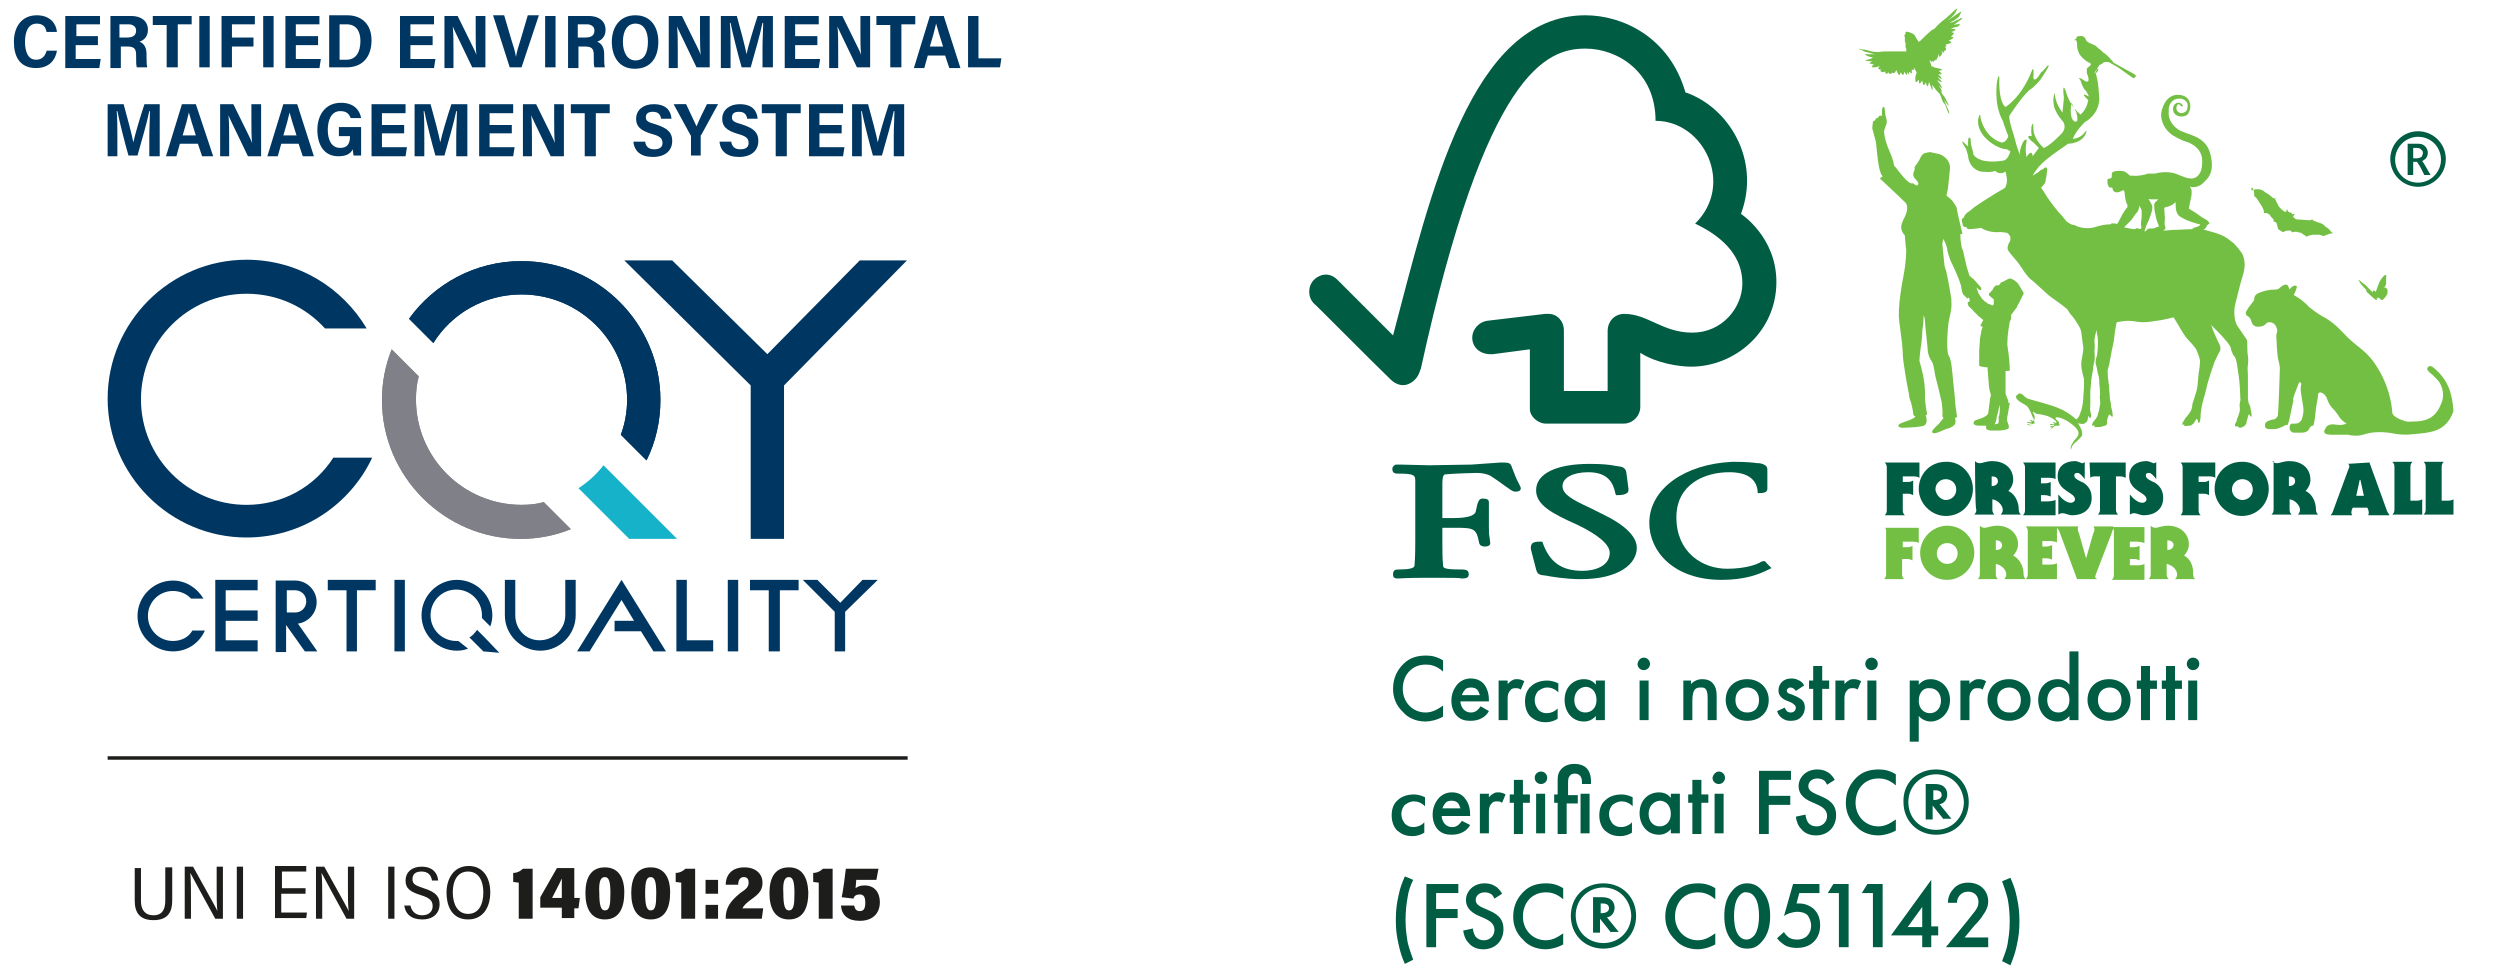
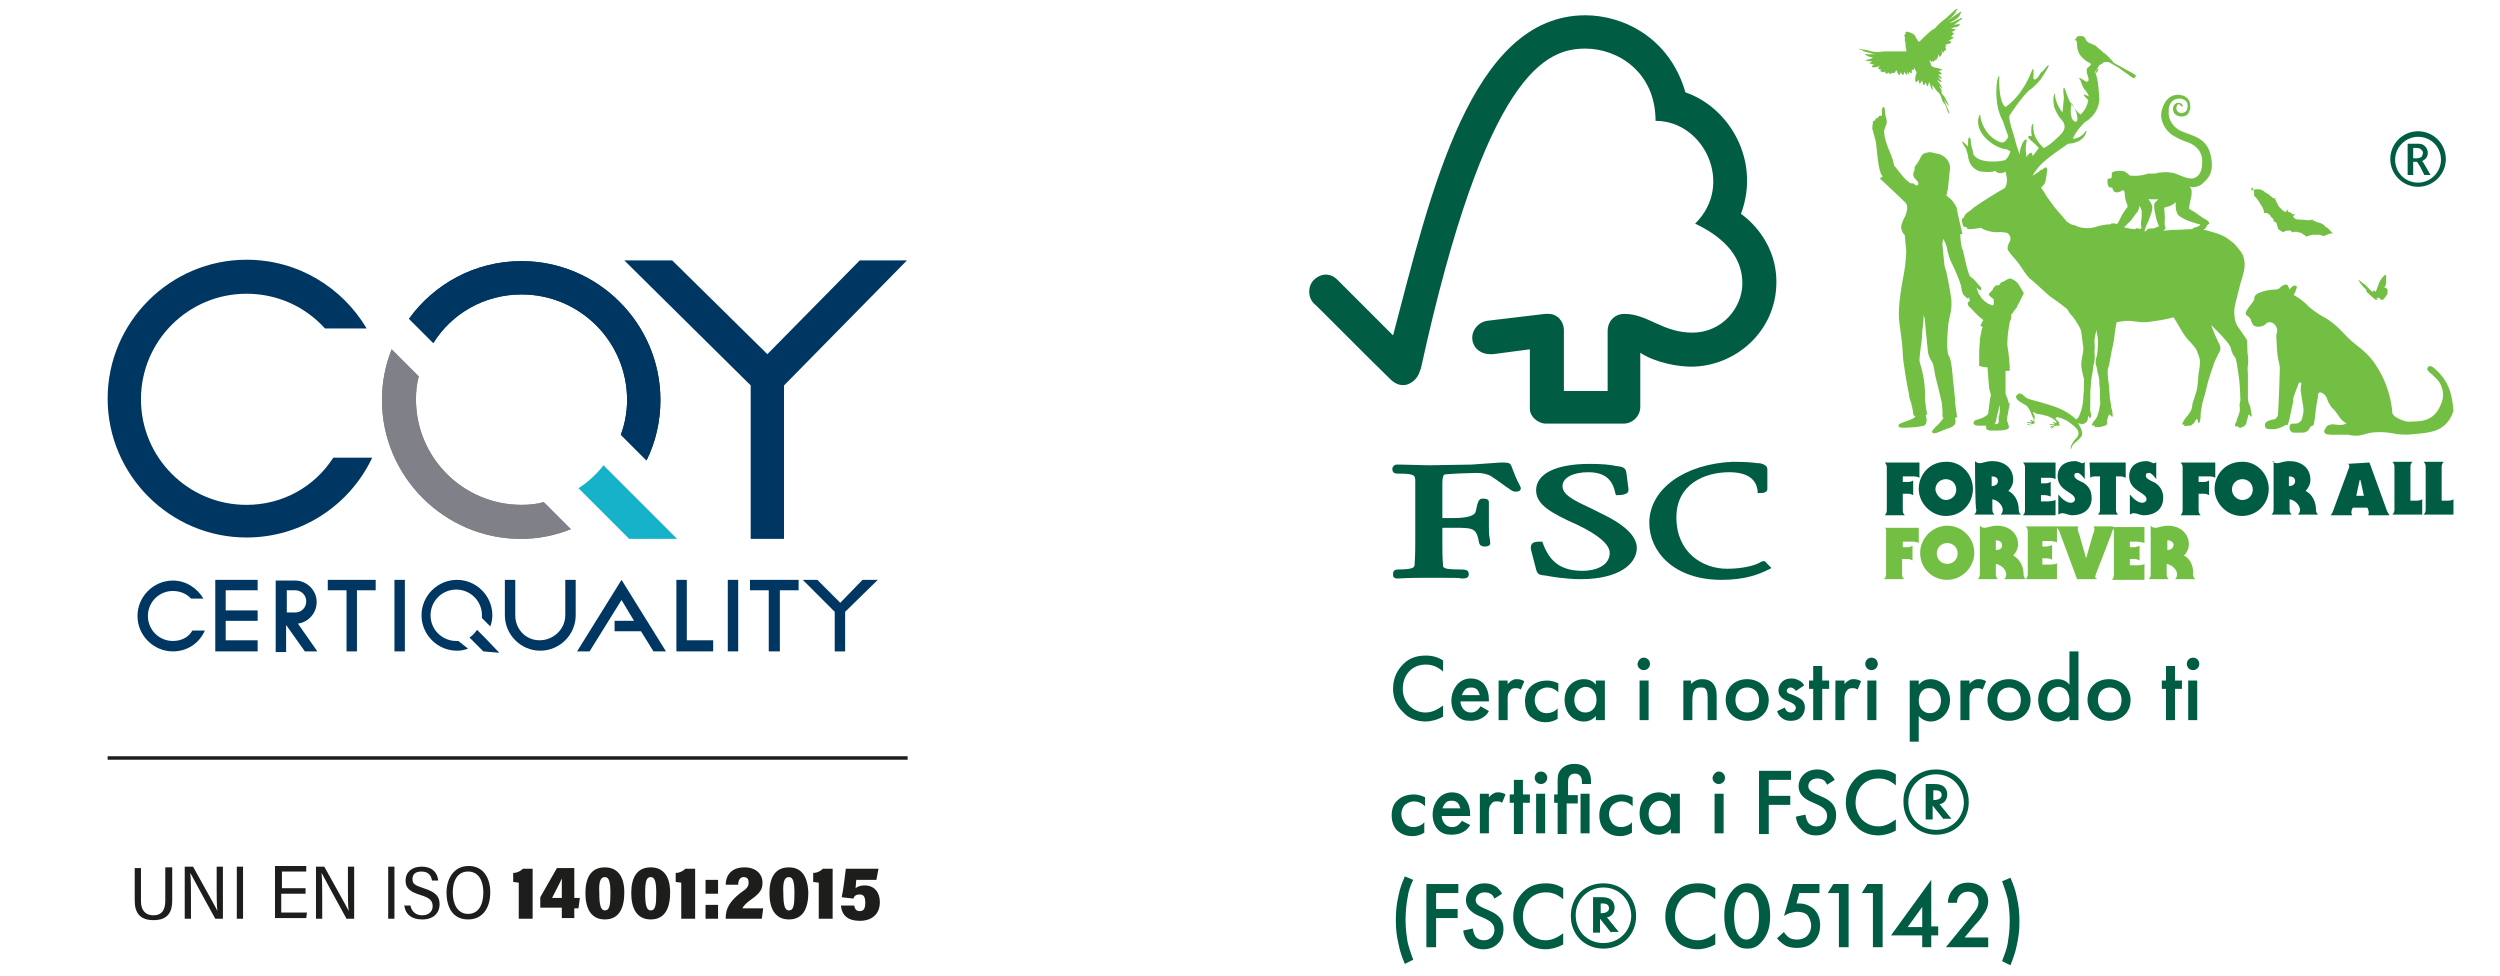
<svg xmlns="http://www.w3.org/2000/svg" xmlns:xlink="http://www.w3.org/1999/xlink" version="1.1" id="Livello_1" x="0px" y="0px" viewBox="0 0 360 140.5" style="enable-background:new 0 0 360 140.5;" xml:space="preserve">
  <style type="text/css">
	.st0{clip-path:url(#SVGID_00000170975473103225409290000003715561763542964151_);fill:#003762;}
	.st1{fill:#003762;}
	.st2{clip-path:url(#SVGID_00000147915128223480842570000004840933554420527273_);fill:#003762;}
	.st3{clip-path:url(#SVGID_00000029726098916805554570000008955306117343031228_);fill:#003762;}
	.st4{clip-path:url(#SVGID_00000116236917085612061350000016570497473228700569_);fill:#003762;}
	.st5{clip-path:url(#SVGID_00000116236917085612061350000016570497473228700569_);fill:#808188;}
	.st6{clip-path:url(#SVGID_00000116236917085612061350000016570497473228700569_);fill:#15B2C9;}
	.st7{fill:#1D1D1B;}
	.st8{clip-path:url(#SVGID_00000143593412890002079960000001610479429280743078_);fill:#1D1D1B;}
	.st9{fill:#005C42;}
	.st10{fill:#73BF44;}
</style>
  <g>
    <g>
      <defs>
        <rect id="SVGID_1_" x="-2.2" y="-8.3" width="150.5" height="150.5" />
      </defs>
      <clipPath id="SVGID_00000018954308274373002980000006564461576174035336_">
        <use xlink:href="#SVGID_1_" style="overflow:visible;" />
      </clipPath>
-       <path style="clip-path:url(#SVGID_00000018954308274373002980000006564461576174035336_);fill:#003762;" d="M128.7,22.5h1.5V15    H128c-0.6,1.8-1.4,4.5-1.6,5.5h0c-0.2-1.1-0.9-3.7-1.4-5.5h-2.3v7.5h1.4v-2.7c0-1.3,0-2.9-0.1-3.8h0.1c0.3,1.5,1.1,4.7,1.6,6.4    h1.3c0.6-2.1,1.4-4.9,1.7-6.4h0.1c0,0.8-0.1,2.4-0.1,3.6V22.5z M121.2,18h-3.2v-1.7h3.4V15h-4.9v7.5h4.9l0.2-1.3h-3.6v-2h3.2V18z     M111.8,22.5h1.5v-6.2h2V15h-5.6v1.3h2V22.5z M103.6,20.3c0.1,1.5,1.1,2.3,2.8,2.3c1.9,0,2.8-1,2.8-2.3c0-1.1-0.5-1.8-2.4-2.4    c-1.1-0.3-1.4-0.5-1.4-1c0-0.5,0.3-0.8,1-0.8c0.8,0,1.1,0.4,1.2,1h1.5c-0.1-1.2-0.8-2.1-2.6-2.1c-1.4,0-2.5,0.8-2.5,2.1    c0,1.1,0.6,1.7,2.3,2.2c1.1,0.3,1.5,0.6,1.5,1.3c0,0.5-0.3,0.9-1.2,0.9c-0.8,0-1.2-0.4-1.3-1.1H103.6z M100.9,22.5v-2.9    c0-0.1,0-0.2,0.1-0.2l2.4-4.4h-1.6c-0.5,1-1.1,2.2-1.5,3.2c-0.3-0.7-1-2.1-1.5-3.2H97l2.4,4.4c0.1,0.1,0.1,0.2,0.1,0.2v2.8H100.9z     M91.2,20.3c0.1,1.5,1.1,2.3,2.8,2.3c1.9,0,2.8-1,2.8-2.3c0-1.1-0.5-1.8-2.4-2.4c-1.1-0.3-1.4-0.5-1.4-1c0-0.5,0.3-0.8,1-0.8    c0.8,0,1.1,0.4,1.2,1h1.5c-0.1-1.2-0.8-2.1-2.6-2.1c-1.4,0-2.5,0.8-2.5,2.1c0,1.1,0.6,1.7,2.3,2.2c1.1,0.3,1.5,0.6,1.5,1.3    c0,0.5-0.3,0.9-1.2,0.9c-0.8,0-1.2-0.4-1.3-1.1H91.2z M84.3,22.5h1.5v-6.2h2V15h-5.6v1.3h2V22.5z M76.6,22.5v-2.3    c0-1.3,0-2.6-0.1-3.6h0c0.1,0.3,0.4,0.9,2.8,5.9h1.9V15h-1.4v2.3c0,1.2,0,2.4,0.1,3.3h0c-0.1-0.4-0.5-1.1-2.7-5.6h-1.9v7.5H76.6z     M73.7,18h-3.2v-1.7h3.4V15h-4.9v7.5h4.9l0.2-1.3h-3.6v-2h3.2V18z M65.8,22.5h1.5V15H65c-0.6,1.8-1.4,4.5-1.6,5.5h0    c-0.2-1.1-0.9-3.7-1.4-5.5h-2.3v7.5h1.4v-2.7c0-1.3,0-2.9-0.1-3.8h0.1c0.3,1.5,1.1,4.7,1.6,6.4H64c0.6-2.1,1.4-4.9,1.7-6.4h0.1    c0,0.8-0.1,2.4-0.1,3.6V22.5z M58.2,18h-3.2v-1.7h3.4V15h-4.9v7.5h4.9l0.2-1.3h-3.6v-2h3.2V18z M51.9,18.3h-3.1v1.3h1.6v0    c0,1-0.3,1.7-1.4,1.7c-1.3,0-1.8-1.2-1.8-2.6c0-1.4,0.5-2.7,1.8-2.7c1,0,1.3,0.5,1.5,1h1.5c-0.2-1.2-1.1-2.2-2.9-2.2    c-2.2,0-3.4,1.7-3.4,3.9c0,2.2,1,3.8,3,3.8c0.9,0,1.7-0.2,2.1-1c0,0.3,0.1,0.6,0.1,0.9h1.1V18.3z M40.8,19.5    c0.4-1.3,0.7-2.4,0.9-3.3h0c0.2,0.7,0.5,1.8,1,3.3H40.8z M43,20.7l0.6,1.8h1.6L42.8,15h-2c-0.1,0.3-2.2,7.2-2.3,7.5H40l0.5-1.8H43    z M33,22.5v-2.3c0-1.3,0-2.6-0.1-3.6h0c0.1,0.3,0.4,0.9,2.8,5.9h1.9V15h-1.4v2.3c0,1.2,0,2.4,0.1,3.3h0c-0.1-0.4-0.5-1.1-2.7-5.6    h-1.9v7.5H33z M26.3,19.5c0.4-1.3,0.7-2.4,0.9-3.3h0c0.2,0.7,0.5,1.8,1,3.3H26.3z M28.5,20.7l0.6,1.8h1.6L28.2,15h-2    c-0.1,0.3-2.2,7.2-2.3,7.5h1.5l0.5-1.8H28.5z M21.5,22.5H23V15h-2.2c-0.6,1.8-1.4,4.5-1.6,5.5h0c-0.2-1.1-0.9-3.7-1.4-5.5h-2.3    v7.5h1.4v-2.7c0-1.3,0-2.9-0.1-3.8h0.1c0.3,1.5,1.1,4.7,1.6,6.4h1.3c0.6-2.1,1.4-4.9,1.7-6.4h0.1c0,0.8-0.1,2.4-0.1,3.6V22.5z" />
-       <path style="clip-path:url(#SVGID_00000018954308274373002980000006564461576174035336_);fill:#003762;" d="M139.3,9.7h4.7    l0.2-1.3h-3.3V2.3h-1.5V9.7z M133.9,6.7c0.4-1.3,0.7-2.4,0.9-3.3h0c0.2,0.7,0.5,1.8,1,3.3H133.9z M136.1,8l0.6,1.8h1.6l-2.4-7.5    h-2c-0.1,0.3-2.2,7.2-2.3,7.5h1.5l0.5-1.8H136.1z M128.3,9.7h1.5V3.5h2V2.3h-5.6v1.3h2V9.7z M120.7,9.7V7.4c0-1.3,0-2.6-0.1-3.6h0    c0.1,0.3,0.4,0.9,2.8,5.9h1.9V2.3h-1.4v2.3c0,1.2,0,2.4,0.1,3.3h0c-0.1-0.4-0.5-1.1-2.7-5.6h-1.9v7.5H120.7z M117.7,5.2h-3.2V3.5    h3.4V2.3H113v7.5h4.9l0.2-1.3h-3.6v-2h3.2V5.2z M109.8,9.7h1.5V2.3h-2.2c-0.6,1.8-1.4,4.5-1.6,5.5h0c-0.2-1.1-0.9-3.7-1.4-5.5    h-2.3v7.5h1.4V7.1c0-1.3,0-2.9-0.1-3.8h0.1c0.3,1.5,1.1,4.7,1.6,6.4h1.3c0.6-2.1,1.4-4.9,1.7-6.4h0.1c0,0.8-0.1,2.4-0.1,3.6V9.7z     M97.6,9.7V7.4c0-1.3,0-2.6-0.1-3.6h0c0.1,0.3,0.4,0.9,2.8,5.9h1.9V2.3h-1.4v2.3c0,1.2,0,2.4,0.1,3.3h0c-0.1-0.4-0.5-1.1-2.7-5.6    h-1.9v7.5H97.6z M91.5,3.4c1.3,0,1.8,1.2,1.8,2.6c0,1.6-0.5,2.7-1.8,2.7c-1.2,0-1.8-1.2-1.8-2.7C89.7,4.5,90.3,3.4,91.5,3.4     M91.5,2.2c-2.4,0-3.4,1.9-3.4,3.8c0,2.1,1,3.9,3.3,3.9c2.4,0,3.4-1.7,3.4-3.9C94.8,4,93.8,2.2,91.5,2.2 M83.2,3.5h1.3    c0.6,0,1.1,0.3,1.1,0.9c0,0.8-0.6,1-1.3,1h-1.1V3.5z M84.2,6.7c1,0,1.3,0.3,1.3,1.2V8c0,0.9,0,1.4,0.1,1.7h1.5C87,9.3,87,8.7,87,8    V7.8c0-0.9-0.3-1.5-1-1.8c0.6-0.2,1.2-0.7,1.2-1.7c0-1.3-1-2-2.4-2h-3v7.5h1.5V6.7H84.2z M78.5,9.7H80V2.3h-1.5V9.7z M75.1,9.7    l2.5-7.5H76l-1,3.4c-0.3,0.9-0.6,1.9-0.7,2.6h0c-0.1-0.7-0.4-1.7-0.7-2.6l-1-3.4h-1.6l2.4,7.5H75.1z M65.3,9.7V7.4    c0-1.3,0-2.6-0.1-3.6h0c0.1,0.3,0.4,0.9,2.8,5.9h1.9V2.3h-1.4v2.3c0,1.2,0,2.4,0.1,3.3h0c-0.1-0.4-0.5-1.1-2.7-5.6h-1.9v7.5H65.3z     M62.3,5.2h-3.2V3.5h3.4V2.3h-4.9v7.5h4.9l0.2-1.3h-3.6v-2h3.2V5.2z M48.9,3.5h1c1.4,0,2,1,2,2.4c0,1.7-0.7,2.7-2,2.7h-1V3.5z     M47.4,9.7h2.5c2.3,0,3.6-1.5,3.6-3.9c0-2.2-1.3-3.6-3.5-3.6h-2.6V9.7z M45.8,5.2h-3.2V3.5h3.4V2.3h-4.9v7.5H46l0.2-1.3h-3.6v-2    h3.2V5.2z M37.9,9.7h1.5V2.3h-1.5V9.7z M31.9,9.7h1.5V6.7h3.1V5.4h-3.1V3.5h3.3V2.3h-4.8V9.7z M28.7,9.7h1.5V2.3h-1.5V9.7z     M24.1,9.7h1.5V3.5h2V2.3h-5.6v1.3h2V9.7z M17.2,3.5h1.3c0.6,0,1.1,0.3,1.1,0.9c0,0.8-0.6,1-1.3,1h-1.1V3.5z M18.3,6.7    c1,0,1.3,0.3,1.3,1.2V8c0,0.9,0,1.4,0.1,1.7h1.5c-0.1-0.4-0.1-1-0.1-1.7V7.8c0-0.9-0.3-1.5-1-1.8c0.6-0.2,1.2-0.7,1.2-1.7    c0-1.3-1-2-2.4-2h-3v7.5h1.5V6.7H18.3z M14.2,5.2h-3.2V3.5h3.4V2.3H9.4v7.5h4.9l0.2-1.3h-3.6v-2h3.2V5.2z M6.7,7.4    C6.5,7.9,6.2,8.6,5.2,8.6C4,8.6,3.6,7.4,3.6,6c0-1.3,0.4-2.6,1.7-2.6c1,0,1.3,0.6,1.4,1.2h1.5C8.1,3.5,7.3,2.2,5.3,2.2    C3.1,2.2,2,3.9,2,6c0,2.1,0.8,3.8,3.2,3.8c1.9,0,2.8-1.2,3-2.5H6.7z" />
    </g>
    <rect x="56.8" y="83.5" class="st1" width="1.5" height="10.3" />
    <rect x="104.8" y="83.5" class="st1" width="1.5" height="10.3" />
    <polygon class="st1" points="98.9,92.2 98.9,83.5 97.4,83.5 97.4,92.2 97.4,93.8 98.9,93.8 102.7,93.8 102.7,92.2  " />
    <g>
      <defs>
        <rect id="SVGID_00000102534182306021555210000013957523951177143184_" x="-2.2" y="-8.3" width="150.5" height="150.5" />
      </defs>
      <clipPath id="SVGID_00000008840911254386074310000004904458513258101892_">
        <use xlink:href="#SVGID_00000102534182306021555210000013957523951177143184_" style="overflow:visible;" />
      </clipPath>
      <path style="clip-path:url(#SVGID_00000008840911254386074310000004904458513258101892_);fill:#003762;" d="M81.4,88.6v-5.1h1.5    v5.1v0c0,2.8-2.3,5.1-5.1,5.1c-2.8,0-5.1-2.3-5.1-5.1v0v-5.1h1.5v5.1c0,2,1.5,3.6,3.5,3.6S81.4,90.6,81.4,88.6" />
    </g>
    <polygon class="st1" points="54.1,83.5 51.4,83.5 49.9,83.5 47.2,83.5 47.2,85 49.9,85 49.9,93.8 51.4,93.8 51.4,85 54.1,85  " />
    <polygon class="st1" points="115,83.5 112.3,83.5 110.7,83.5 108,83.5 108,85 110.7,85 110.7,93.8 112.3,93.8 112.3,85 115,85  " />
    <polygon class="st1" points="37.1,85 37.1,83.5 32.5,83.5 31,83.5 31,85 31,87.9 31,89.4 31,92.2 31,93.8 32.5,93.8 37.1,93.8    37.1,92.2 32.5,92.2 32.5,89.4 37.1,89.4 37.1,87.9 32.5,87.9 32.5,85  " />
    <polygon class="st1" points="126.4,83.5 124.2,83.5 121,86.8 117.7,83.5 115.6,83.5 120.2,88.1 120.2,93.8 121.7,93.8 121.7,88.1     " />
    <polygon class="st1" points="95.9,93.8 89.5,83.5 83.1,93.8 84.9,93.8 89.5,86.4 91.3,89.4 88.5,89.4 88.5,90.9 92.3,90.9    94.1,93.8  " />
    <g>
      <defs>
        <rect id="SVGID_00000182519343683917601180000005419789850615775671_" x="-2.2" y="-8.3" width="150.5" height="150.5" />
      </defs>
      <clipPath id="SVGID_00000093141495032117615020000006205107928223324853_">
        <use xlink:href="#SVGID_00000182519343683917601180000005419789850615775671_" style="overflow:visible;" />
      </clipPath>
      <path style="clip-path:url(#SVGID_00000093141495032117615020000006205107928223324853_);fill:#003762;" d="M45.7,93.8l-2.8-4    c1.5-0.2,2.7-1.5,2.7-3.1c0-1.7-1.4-3.1-3.1-3.1h-1.2h-0.5h-1.1v10.3h1.5V90l2.7,3.8H45.7z M42.5,85c0.9,0,1.6,0.7,1.6,1.6    c0,0.9-0.7,1.6-1.6,1.6h-1.2V85L42.5,85z" />
      <path style="clip-path:url(#SVGID_00000093141495032117615020000006205107928223324853_);fill:#003762;" d="M24.9,92.3    c-2,0-3.6-1.6-3.6-3.6c0-2,1.6-3.6,3.6-3.6c1,0,2,0.4,2.6,1.1h1.8c-0.9-1.5-2.5-2.6-4.4-2.6c-2.8,0-5.1,2.3-5.1,5.1    c0,2.8,2.3,5.1,5.1,5.1c2.1,0,3.8-1.2,4.6-3h-1.8C27.2,91.7,26.2,92.3,24.9,92.3" />
    </g>
    <path class="st1" d="M69.8,91.7l0.9,0.9L69.8,91.7z" />
    <g>
      <defs>
        <rect id="SVGID_00000042012413372442395240000008702030346490775466_" x="-2.2" y="-8.3" width="150.5" height="150.5" />
      </defs>
      <clipPath id="SVGID_00000021088487509534819490000008508674482436670901_">
        <use xlink:href="#SVGID_00000042012413372442395240000008702030346490775466_" style="overflow:visible;" />
      </clipPath>
      <path style="clip-path:url(#SVGID_00000021088487509534819490000008508674482436670901_);fill:#003762;" d="M69.8,91.8l-1.1-1.1    c-0.3,0.4-0.6,0.8-1.1,1.1l2,2l2.3,0.2L69.8,91.8z" />
      <path style="clip-path:url(#SVGID_00000021088487509534819490000008508674482436670901_);fill:#003762;" d="M65.7,92.3    c-2,0-3.7-1.6-3.7-3.7c0-2,1.6-3.7,3.7-3.7c2,0,3.7,1.6,3.7,3.7c0,0.1,0,0.3,0,0.4l1.2,1.2c0.2-0.5,0.3-1.1,0.3-1.6    c0-2.8-2.3-5.1-5.1-5.1c-2.8,0-5.1,2.3-5.1,5.1c0,2.8,2.3,5.1,5.1,5.1c0.6,0,1.1-0.1,1.6-0.3L66,92.3    C65.9,92.3,65.8,92.3,65.7,92.3" />
      <path style="clip-path:url(#SVGID_00000021088487509534819490000008508674482436670901_);fill:#003762;" d="M35.5,72.7    c-8.4,0-15.2-6.8-15.2-15.2s6.8-15.2,15.2-15.2c4.5,0,8.5,1.9,11.3,5h6c-3.5-5.9-9.9-9.9-17.3-9.9c-11,0-20,9-20,20    c0,11,9,20,20,20c8,0,14.9-4.7,18.1-11.5H48C45.3,70.1,40.7,72.7,35.5,72.7" />
      <path style="clip-path:url(#SVGID_00000021088487509534819490000008508674482436670901_);fill:#808188;" d="M75.1,72.7    c-8.4,0-15.2-6.8-15.2-15.2c0-1.1,0.1-2.2,0.4-3.3l-3.9-3.9C55.5,52.6,55,55,55,57.6c0,11,9,20,20,20c2.5,0,5-0.5,7.2-1.4    l-3.9-3.9C77.3,72.6,76.2,72.7,75.1,72.7" />
      <path style="clip-path:url(#SVGID_00000021088487509534819490000008508674482436670901_);fill:#003762;" d="M75.1,42.4    c8.4,0,15.2,6.8,15.2,15.2c0,1.7-0.3,3.4-0.9,5l3.7,3.7c1.3-2.6,2-5.6,2-8.7c0-11-9-20-20-20c-6.7,0-12.6,3.3-16.2,8.3l3.5,3.5    C65,45.2,69.7,42.4,75.1,42.4" />
      <path style="clip-path:url(#SVGID_00000021088487509534819490000008508674482436670901_);fill:#003762;" d="M75.1,42.4    c8.4,0,15.2,6.8,15.2,15.2c0,1.7-0.3,3.4-0.9,5l3.7,3.7c1.3-2.6,2-5.6,2-8.7c0-11-9-20-20-20c-6.7,0-12.6,3.3-16.2,8.3l3.5,3.5    C65,45.2,69.7,42.4,75.1,42.4" />
      <path style="clip-path:url(#SVGID_00000021088487509534819490000008508674482436670901_);fill:#808188;" d="M75.1,72.7    c-8.4,0-15.2-6.8-15.2-15.2c0-1.1,0.1-2.2,0.4-3.3l-3.9-3.9C55.5,52.6,55,55,55,57.6c0,11,9,20,20,20c2.5,0,5-0.5,7.2-1.4    l-3.9-3.9C77.3,72.6,76.2,72.7,75.1,72.7" />
      <path style="clip-path:url(#SVGID_00000021088487509534819490000008508674482436670901_);fill:#15B2C9;" d="M97.5,77.6l-7.1-7.1    L86.9,67c-1,1.3-2.2,2.4-3.6,3.3l7.3,7.3H97.5z" />
    </g>
    <polygon class="st1" points="123.8,37.5 110.5,51 96.8,37.5 89.9,37.5 108.1,55.5 108.1,77.6 112.9,77.6 112.9,55.5 130.6,37.5     " />
    <rect x="15.5" y="108.9" class="st7" width="115.2" height="0.5" />
    <g>
      <defs>
        <rect id="SVGID_00000173153307847973900430000012445815835748801420_" x="-2.2" y="-8.3" width="150.5" height="150.5" />
      </defs>
      <clipPath id="SVGID_00000094618610223054477720000010980981667063847354_">
        <use xlink:href="#SVGID_00000173153307847973900430000012445815835748801420_" style="overflow:visible;" />
      </clipPath>
      <path style="clip-path:url(#SVGID_00000094618610223054477720000010980981667063847354_);fill:#1D1D1B;" d="M126.5,125.1h-4.7    c-0.1,0.9-0.4,3.3-0.6,4.1l1.7,0.2c0.1-0.4,0.4-0.6,0.9-0.6c0.6,0,0.8,0.4,0.8,1.2c0,0.8-0.2,1.2-0.8,1.2c-0.5,0-0.7-0.3-0.8-0.8    h-1.9c0.1,1.4,1,2.2,2.7,2.2c1.8,0,2.9-1,2.9-2.7c0-1.3-0.7-2.4-2.2-2.4c-0.7,0-1,0.2-1.3,0.4c0-0.2,0.1-0.9,0.1-1.2h2.9    L126.5,125.1z M119.9,132.3v-7.2h-1.4c-0.3,0.3-0.8,0.6-1.4,0.6v1.3c0.1,0,0.6,0.1,0.8,0.1v5.2H119.9z M113.6,126.3    c0.6,0,0.8,0.7,0.8,2.3c0,1.7-0.1,2.5-0.8,2.5c-0.6,0-0.8-0.8-0.8-2.5C112.7,126.9,113,126.3,113.6,126.3 M113.6,124.9    c-2,0-2.8,1.5-2.8,3.7c0,2.2,0.8,3.8,2.8,3.8c2.1,0,2.8-1.7,2.8-3.9C116.3,126.3,115.5,124.9,113.6,124.9 M109.7,132.3l0.2-1.5h-3    c0.2-0.4,0.6-0.8,1.3-1.3c1.3-0.9,1.6-1.5,1.6-2.4c0-1.2-0.9-2.2-2.6-2.2c-2.1,0-2.7,1.4-2.7,2.5h1.8c0-0.7,0.3-1.1,0.8-1.1    c0.5,0,0.7,0.3,0.7,0.8c0,0.6-0.3,0.9-1.2,1.5c-1.5,1.2-2.1,2.2-2.1,3.6v0.1H109.7z M103.4,126.7h-1.8v2h1.8V126.7z M103.4,130.3    h-1.8v2h1.8V130.3z M100.1,132.3v-7.2h-1.4c-0.3,0.3-0.8,0.6-1.4,0.6v1.3c0.1,0,0.6,0.1,0.8,0.1v5.2H100.1z M93.7,126.3    c0.6,0,0.8,0.7,0.8,2.3c0,1.7-0.1,2.5-0.8,2.5c-0.6,0-0.8-0.8-0.8-2.5C92.9,126.9,93.1,126.3,93.7,126.3 M93.7,124.9    c-2,0-2.8,1.5-2.8,3.7c0,2.2,0.8,3.8,2.8,3.8c2.1,0,2.8-1.7,2.8-3.9C96.5,126.3,95.6,124.9,93.7,124.9 M87.1,126.3    c0.6,0,0.8,0.7,0.8,2.3c0,1.7-0.1,2.5-0.8,2.5c-0.6,0-0.8-0.8-0.8-2.5C86.2,126.9,86.5,126.3,87.1,126.3 M87.1,124.9    c-2,0-2.8,1.5-2.8,3.7c0,2.2,0.8,3.8,2.8,3.8c2.1,0,2.8-1.7,2.8-3.9C89.9,126.3,89,124.9,87.1,124.9 M80.9,129.3h-1.4    c0.4-0.8,1.1-2.1,1.4-2.8c0,0.5,0,1,0,1.7V129.3z M82.7,132.3v-1.5h0.6l0.2-1.5h-0.8V125h-2.5l-2.4,4.2v1.5h3.1v1.5H82.7z     M76.7,132.3v-7.2h-1.4c-0.3,0.3-0.8,0.6-1.4,0.6v1.3c0.1,0,0.6,0.1,0.8,0.1v5.2H76.7z M67.4,125.5c1.5,0,2.2,1.3,2.2,3    c0,1.8-0.7,3.1-2.2,3.1c-1.5,0-2.2-1.4-2.2-3.1C65.2,126.8,65.9,125.5,67.4,125.5 M67.5,124.7c-2.2,0-3.2,1.9-3.2,3.8    c0,2.3,1,3.9,3.1,3.9c2.2,0,3.2-1.8,3.2-3.9C70.6,126.3,69.5,124.7,67.5,124.7 M58.2,130.2c0.1,1.4,1,2.2,2.6,2.2    c1.6,0,2.5-0.9,2.5-2.2c0-1-0.4-1.7-2.3-2.3c-1.2-0.4-1.6-0.6-1.6-1.3c0-0.7,0.4-1.1,1.3-1.1c0.9,0,1.4,0.5,1.5,1.3h0.9    c-0.1-1.1-0.8-2-2.4-2c-1.4,0-2.3,0.8-2.3,2c0,1.1,0.6,1.6,2.2,2.1c1.3,0.4,1.7,0.8,1.7,1.6c0,0.8-0.6,1.3-1.5,1.3    c-0.9,0-1.5-0.5-1.7-1.4H58.2z M55.9,132.3h0.9v-7.5h-0.9V132.3z M46.4,132.3v-3c0-1.3,0-2.6-0.1-3.6h0c0.2,0.3,0.4,0.8,3.6,6.6    h1.1v-7.5h-0.9v3c0,1.2,0,2.4,0.1,3.4h0c-0.1-0.3-0.5-1-3.5-6.4h-1.2v7.5H46.4z M44,127.9h-3.4v-2.4h3.5v-0.8h-4.5v7.5h4.5    l0.1-0.8h-3.7v-2.7H44V127.9z M34.1,132.3H35v-7.5h-0.9V132.3z M27.5,132.3v-3c0-1.3,0-2.6-0.1-3.6h0c0.2,0.3,0.4,0.8,3.6,6.6h1.1    v-7.5h-0.9v3c0,1.2,0,2.4,0.1,3.4h0c-0.1-0.3-0.5-1-3.5-6.4h-1.2v7.5H27.5z M19.4,124.8v4.9c0,1.8,0.8,2.8,2.7,2.8    c2.1,0,2.7-1.2,2.7-2.8v-4.8h-1v4.8c0,1.2-0.4,2.1-1.7,2.1c-1.3,0-1.8-0.9-1.8-2v-4.8H19.4z" />
    </g>
  </g>
  <g>
    <g>
      <g>
        <path class="st9" d="M228.3,2.2c-16.5,0-22.3,25.6-27.7,46.1c-2-2-8-8-8-8c-1.2-1.2-2.6-0.8-3.4,0c-0.9,0.9-0.9,2.5,0,3.4     c0.1,0,8.1,8.1,11,10.9c0.8,0.8,1.9,1.2,3,0.5c1.2-0.7,1.3-2,1.4-2C214,10.2,222.7,7,228.3,7c4.7,0,10.1,3.4,10.1,10.4     c7,0,11.4,9.2,5.7,14.8c4.6,2.2,6.8,5.1,6.8,8.6c0,3.5-2.9,7.1-7.2,7.1c-4.3,0-6.4-2.7-9.8-2.7c-1.5,0-2.4,1.2-2.4,2.4v8.7h-6.3     v-8.7c0-1.4-1-2.4-2.2-2.4h-0.5l-8.4,1c-1.2,0.2-2.1,1.3-2.1,2.4c0,1.4,1.1,2.4,2.6,2.4c0.2,0,0.4,0,0.4,0l5.3-0.7v8.6     c0,1.1,1.2,2.1,2.3,2.1h11.2c1.3,0,2.4-1.1,2.4-2.4v-7.8c2.3,1.5,5.6,2,7.3,2c6.3,0,12.3-5,12.3-12.2c0-6.5-5.1-9.8-5.1-9.8     c2.9-7.8-1.8-15.4-8-17.5C240.4,5.3,233.6,2.2,228.3,2.2" />
        <path class="st9" d="M221.2,70.6c0,2.1,2.2,3.3,6,5c2.9,1.4,4.6,2.8,4.6,4c0,1.9-2.1,2.6-3.9,2.6c-3,0-4.7-1.2-5.7-3.9l-0.1-0.3     h-0.3c-0.5,0-0.9,0-1.2,0.3c-0.2,0.3-0.2,0.7-0.1,1l0.7,2.7c0.2,0.7,0.4,0.8,1.5,0.9c0.4,0.1,2.8,0.5,4.9,0.5     c5.7,0,8.1-2.3,8.1-4.5c0-1.6-1.6-3.3-5.2-5l-1.6-0.8c-2.4-1.1-3.9-1.9-3.9-3.1s1.5-2,3.7-2c2.8,0,3.6,1.5,3.9,3l0.1,0.3h0.3     c0.6,0,1-0.1,1.3-0.3c0.2-0.2,0.2-0.3,0.2-0.6l-0.3-2.3c-0.1-0.8-0.6-0.9-1.5-1c-0.9-0.2-2.1-0.3-3.8-0.3     C224.1,66.8,221.2,68.2,221.2,70.6" />
        <path class="st9" d="M237.5,75.3c0,4.1,3.5,8.2,10.4,8.2c3.4,0,5.4-0.8,6.8-1.5l0.4-0.2l-0.7-0.7l0,0c-0.2-0.3-0.3-0.3-0.5-0.3     l-0.3,0.1c-0.4,0.3-2.1,1-4.9,1c-3.5,0-7.3-2.3-7.3-7.4c0-4.8,4.1-6.5,7.6-6.5c2.5,0,3.9,0.9,4.1,2.7v0.3h0.3     c0.3,0,1.1,0,1.1-0.6v-2.8c0-0.7-0.8-0.8-1.1-0.9h-0.3c-0.8-0.1-1.5-0.2-3.6-0.2C242.6,66.8,237.5,70.4,237.5,75.3" />
        <path class="st9" d="M211.9,66.9l-6.1,0.1l-4.1-0.1h-0.6c-0.3,0-0.6,0.3-0.6,0.6c0,0.2,0,0.7,0.7,0.7c2.5,0,2.6,0.2,2.6,1.1v0.6     v2.5v5.4c0,0.9,0,2.3-0.1,3.5c0,0.3,0,0.7-2.2,0.7c-0.6,0-0.9,0.1-0.9,0.7c0,0.2,0,0.6,0.6,0.6h0.2c0.3,0,0.9-0.1,4.4-0.1     c3.6,0,4.4,0,4.6,0.1h0.2c0.5,0,0.9-0.1,0.9-0.6c0-0.7-0.5-0.7-1.5-0.7c-2.2,0-2.2-0.3-2.2-0.6c-0.1-1-0.1-2.5-0.1-3.5V76h1.8     c2.8,0,3.1,0.1,3.5,2.2c0.1,0.4,0.5,0.5,0.8,0.5c0.7,0,0.8-0.3,0.8-0.5l-0.1-0.8c-0.1-0.4-0.1-1-0.1-1.8v-3.3     c0-0.5-0.6-0.5-0.9-0.5c-0.5,0-0.7,0.3-1,1.9c-0.2,0.6-1.3,0.9-3.2,0.9h-1.6v-4.9c0-1.4,0.3-1.4,0.5-1.4c1.1-0.1,3.7-0.2,4.5-0.2     c0.8,0,1.5,0.2,1.9,0.4c1.4,0.9,2.1,1.5,2.6,1.8c0.4,0.3,0.7,0.5,1,0.5c0.2,0,0.8,0,0.8-0.5c0-0.1-0.1-0.3-0.3-0.7     c-0.3-0.5-0.6-1.3-1.1-2.6c-0.2-0.4-0.6-0.4-1.5-0.4L211.9,66.9z" />
      </g>
      <g>
        <g>
          <g>
            <path class="st10" d="M271.6,76.5v6.2c0,0.3-0.1,0.5-0.3,0.7h2.9c-0.2-0.2-0.3-0.4-0.3-0.7v-2.2h0.8c0.3,0,0.5,0.1,0.7,0.2       v-2.1c-0.2,0.1-0.4,0.2-0.7,0.2H274V78h1.3c0.3,0,0.7,0,1,0.2v-2.2h-5C271.6,76,271.6,76.3,271.6,76.5z" />
            <path class="st10" d="M280.4,75.7c-2.1,0-3.9,1.8-3.9,3.9c0,2.1,1.6,3.9,3.9,3.9c2.1,0,3.9-1.8,3.9-3.9       C284.3,77.5,282.6,75.7,280.4,75.7z M280.4,81.2c-0.8,0-1.5-0.6-1.5-1.5c0-0.9,0.7-1.5,1.5-1.5c0.8,0,1.5,0.6,1.5,1.5       C281.9,80.5,281.3,81.2,280.4,81.2z" />
            <path class="st10" d="M304.2,75.8h-2.7v0.1c0.1,0.1,0.1,0.3,0.1,0.3c0,0.3-0.1,0.4-0.2,0.7l-1,3.5l0,0l-1-3.5       c-0.1-0.3-0.2-0.5-0.2-0.7c0-0.2,0-0.3,0.1-0.4h-2.9h-0.2h-4.5c0.2,0.2,0.3,0.4,0.3,0.7v6.2c0,0.3-0.1,0.5-0.3,0.7       c-0.2-0.2-0.3-0.4-0.3-0.7c0-1.3-0.7-2.3-1.5-2.7c0.4-0.4,0.7-1,0.7-1.6c0-1.7-1.4-2.7-3-2.7c-0.9,0-1.4,0.3-1.8,0.3       c-0.3,0-0.5-0.1-0.7-0.3v7c0,0.3-0.1,0.5-0.3,0.7h2.9c-0.2-0.2-0.3-0.4-0.3-0.7v-1.5c0.9,0.2,1.5,0.9,1.5,1.5       c0,0.3-0.1,0.5-0.3,0.7h2.9l0,0h4.7v-2.3c-0.3,0.2-0.8,0.2-1.1,0.2h-1v-0.9h0.5c0.3,0,0.5,0,0.9,0.2v-2.1       c-0.3,0.1-0.5,0.2-0.9,0.2h-0.5v-0.8h1c0.3,0,0.9,0.1,1.1,0.2V76c0.1,0.1,0.2,0.3,0.3,0.4l2.6,7h2.9c-0.1-0.1-0.3-0.2-0.3-0.3       c0-0.1,0.1-0.3,0.1-0.4L304,77c0.1-0.3,0.2-0.6,0.3-0.9c0.1,0.2,0.1,0.3,0.1,0.5v6.2c0,0.3-0.1,0.5-0.3,0.7h4.7v-2.3       c-0.3,0.2-0.8,0.2-1.1,0.2h-1v-0.9h0.5c0.3,0,0.5,0,0.9,0.2v-2.1c-0.3,0.1-0.5,0.2-0.9,0.2h-0.5V78h1c0.3,0,0.9,0.1,1.1,0.2       v-2.3h-4.4L304.2,75.8L304.2,75.8z M287.4,79.2v-1.4c0.4,0,0.9,0.2,0.9,0.7C288.3,79.1,287.8,79.2,287.4,79.2z" />
            <path class="st10" d="M314.5,80c0.4-0.4,0.7-1,0.7-1.6c0-1.7-1.4-2.7-3-2.7c-0.9,0-1.4,0.3-1.8,0.3c-0.3,0-0.5-0.1-0.7-0.3v7       c0,0.3-0.1,0.5-0.3,0.7h2.9c-0.2-0.2-0.3-0.4-0.3-0.7v-1.5c0.9,0.2,1.5,0.9,1.5,1.5c0,0.3-0.1,0.5-0.3,0.7h2.9       c-0.2-0.2-0.3-0.4-0.3-0.7C315.9,81.4,315.3,80.4,314.5,80z M312.1,79.2v-1.4c0.4,0,0.9,0.2,0.9,0.7       C312.9,79.1,312.4,79.2,312.1,79.2z" />
          </g>
          <g>
            <path class="st9" d="M274,73.5c0,0.3,0.1,0.5,0.3,0.7h-2.9c0.2-0.2,0.3-0.4,0.3-0.7v-6.2c0-0.3-0.1-0.5-0.3-0.7h5v2.2       c-0.3-0.2-0.7-0.2-1-0.2H274v0.8h0.8c0.3,0,0.5-0.1,0.7-0.2v2.1c-0.2-0.1-0.4-0.2-0.7-0.2H274C274,71.2,274,73.5,274,73.5z" />
            <path class="st9" d="M280.2,72c0.8,0,1.5-0.6,1.5-1.5c0-0.9-0.7-1.5-1.5-1.5s-1.5,0.6-1.5,1.5C278.8,71.3,279.5,72,280.2,72        M284.1,70.4c0,2.1-1.6,3.9-3.9,3.9c-2.1,0-3.9-1.8-3.9-3.9c0-2.1,1.6-3.9,3.9-3.9C282.4,66.4,284.1,68.3,284.1,70.4" />
            <path class="st9" d="M286.8,70c0.4,0,0.9-0.2,0.9-0.7c0-0.6-0.5-0.7-0.9-0.7V70z M284.4,66.4c0.2,0.2,0.4,0.3,0.7,0.3       c0.4,0,0.9-0.3,1.8-0.3c1.6,0,3,0.9,3,2.7c0,0.6-0.3,1.2-0.7,1.6c0.9,0.4,1.5,1.5,1.5,2.7c0,0.3,0.1,0.5,0.3,0.7h-2.9       c0.2-0.2,0.3-0.4,0.3-0.7c0-0.6-0.7-1.4-1.5-1.5v1.5c0,0.3,0.1,0.5,0.3,0.7h-2.9c0.2-0.2,0.3-0.4,0.3-0.7       C284.4,73.4,284.4,66.4,284.4,66.4z" />
            <path class="st9" d="M296,74.2h-4.7c0.2-0.2,0.3-0.4,0.3-0.7v-6.2c0-0.3-0.1-0.5-0.3-0.7h4.7V69c-0.3-0.2-0.8-0.2-1.1-0.2h-1       v0.8h0.5c0.3,0,0.5,0,0.9-0.2v2.1c-0.3-0.1-0.5-0.2-0.9-0.2h-0.5v0.9h1c0.3,0,0.9-0.1,1.1-0.2V74.2z" />
            <path class="st9" d="M296.4,71.2c0.4,0.5,1.1,1.2,1.8,1.2c0.3,0,0.6-0.2,0.6-0.5c0-0.5-0.6-0.8-1.2-1.2c-0.6-0.4-1.3-1-1.3-2.1       c0-1.5,1.1-2.2,2.5-2.2c0.4,0,0.9,0.3,1,0.3s0.3,0,0.4-0.2V69c-0.2-0.3-0.7-0.9-1-0.9c-0.4,0-0.5,0.1-0.5,0.4       c0,0.4,0.6,0.7,1.3,1c0.6,0.4,1.2,1,1.2,2.2c0,1.7-1.3,2.5-2.8,2.5c-0.5,0-1-0.3-1.4-0.3c-0.3,0-0.4,0.1-0.6,0.2L296.4,71.2       L296.4,71.2z" />
            <path class="st9" d="M300.9,66.6h5.2v2.2c-0.2-0.1-0.5-0.2-0.8-0.2h-0.6v4.8c0,0.3,0.1,0.5,0.3,0.7h-2.9       c0.2-0.2,0.3-0.4,0.3-0.7v-4.8h-0.6c-0.3,0-0.6,0-0.8,0.2L300.9,66.6L300.9,66.6z" />
            <path class="st9" d="M306.7,71.2c0.4,0.5,1.1,1.2,1.8,1.2c0.3,0,0.6-0.2,0.6-0.5c0-0.5-0.6-0.8-1.2-1.2s-1.3-1-1.3-2.1       c0-1.5,1.1-2.2,2.5-2.2c0.4,0,0.9,0.3,1,0.3s0.3,0,0.4-0.2V69c-0.2-0.3-0.7-0.9-1-0.9c-0.4,0-0.5,0.1-0.5,0.4       c0,0.4,0.6,0.7,1.3,1c0.6,0.4,1.2,1,1.2,2.2c0,1.7-1.3,2.5-2.8,2.5c-0.5,0-1-0.3-1.4-0.3c-0.3,0-0.4,0.1-0.6,0.2V71.2       L306.7,71.2z" />
            <path class="st9" d="M316.6,73.5c0,0.3,0.1,0.5,0.3,0.7H314c0.2-0.2,0.3-0.4,0.3-0.7v-6.2c0-0.3-0.1-0.5-0.3-0.7h5v2.2       c-0.3-0.2-0.7-0.2-1-0.2h-1.4v0.8h0.8c0.3,0,0.5-0.1,0.7-0.2v2.1c-0.2-0.1-0.4-0.2-0.7-0.2h-0.8V73.5z" />
            <path class="st9" d="M322.9,72c0.8,0,1.5-0.6,1.5-1.5c0-0.9-0.7-1.5-1.5-1.5c-0.8,0-1.5,0.6-1.5,1.5       C321.4,71.3,322.1,72,322.9,72 M326.7,70.4c0,2.1-1.6,3.9-3.9,3.9c-2.1,0-3.9-1.8-3.9-3.9c0-2.1,1.6-3.9,3.9-3.9       C325,66.4,326.7,68.3,326.7,70.4" />
            <path class="st9" d="M329.6,70c0.4,0,0.9-0.2,0.9-0.7c0-0.6-0.5-0.7-0.9-0.7V70z M327.2,66.4c0.2,0.2,0.4,0.3,0.7,0.3       c0.4,0,0.9-0.3,1.8-0.3c1.6,0,3,0.9,3,2.7c0,0.6-0.3,1.2-0.7,1.6c0.9,0.4,1.5,1.5,1.5,2.7c0,0.3,0.1,0.5,0.3,0.7h-2.9       c0.2-0.2,0.3-0.4,0.3-0.7c0-0.6-0.7-1.4-1.5-1.5v1.5c0,0.3,0.1,0.5,0.3,0.7h-2.9c0.2-0.2,0.3-0.4,0.3-0.7V66.4z" />
            <path class="st9" d="M340.4,71.4l-0.5-2.3h-0.1l-0.5,2.3H340.4z M341.2,66.6l2.5,6.9c0.1,0.3,0.3,0.5,0.4,0.7H341       c0.1-0.1,0.1-0.3,0.1-0.4c0-0.3-0.1-0.4-0.2-0.7h-2.1c-0.1,0.2-0.2,0.4-0.2,0.7c0,0.1,0,0.3,0.1,0.3v0.1h-3.1       c0.3-0.3,0.4-0.7,0.5-1l2.1-5.7c0.1-0.1,0.1-0.3,0.1-0.4c0-0.2-0.1-0.3-0.3-0.3L341.2,66.6L341.2,66.6z" />
            <path class="st9" d="M347.1,72.1h0.7c0.3,0,0.7,0,1-0.2v2.2h-4.3c0.2-0.2,0.3-0.4,0.3-0.7v-6.2c0-0.3-0.1-0.5-0.3-0.7h2.9       c-0.2,0.2-0.3,0.4-0.3,0.7L347.1,72.1L347.1,72.1z" />
            <path class="st9" d="M351.6,72.1h0.7c0.3,0,0.7,0,1-0.2v2.2H349c0.2-0.2,0.3-0.4,0.3-0.7v-6.2c0-0.3-0.1-0.5-0.3-0.7h2.9       c-0.2,0.2-0.3,0.4-0.3,0.7L351.6,72.1L351.6,72.1z" />
          </g>
        </g>
        <path class="st10" d="M339.9,40.8c0.2,0.2,0.3,0.4,0.5,0.6c0.2,0.2,0.3,0.3,0.5,0.3c-0.1,0-0.1,0-0.2,0c0,0.1,0.1,0.2,0.1,0.3     c0.1,0.1,0.1,0.2,0.2,0.2c0.3,0.3,0.6,0.6,1,0.9c0.1,0.1,0.2,0.1,0.3,0.1c0-0.1-0.1-0.2-0.1-0.3c0,0,0.1,0.1,0.2,0.1     c0-0.1,0-0.1,0-0.2c0.1,0.1,0.2,0.1,0.3,0.2c0.1,0.1,0.2,0.2,0.3,0.2c0.1,0,0.2-0.1,0.2-0.1c0.2-0.2,0.3-0.3,0.4-0.5     c0.1-0.1,0.2-0.3,0.2-0.4s0-0.4,0-0.5c-0.1-0.1-0.2-0.3-0.3-0.3s-0.3,0.1-0.3,0.1c0.2-0.1,0.3-0.3,0.3-0.4c0-0.1,0.1-0.1,0.1-0.2     s0-0.3,0-0.3c0-0.2,0-0.4,0-0.6s0.1-0.4-0.1-0.4c-0.1,0-0.1,0-0.2,0.1c-0.3,0.3-0.5,0.6-0.7,1c-0.1,0.3-0.2,0.5-0.3,0.8     c-0.1,0.2-0.1,0.3-0.2,0.6v-0.1c-0.3-0.3-0.4-0.1-0.4-0.1v0.2l0,0c-0.3-0.3-0.7-0.6-0.9-0.9c-0.3-0.3-0.7-0.5-1-0.8     c-0.1,0-0.1-0.1-0.2-0.1c0,0.1,0.1,0.1,0.1,0.2C339.7,40.5,339.8,40.6,339.9,40.8z M314.9,16.8L314.9,16.8L314.9,16.8L314.9,16.8     z M350.5,53c-0.3-0.3-0.7-0.4-0.9-0.1c-0.3,0.3,0.3,0.8,0.6,1c0.1,0.1,0.2,0.2,0.3,0.3c0,0,0.1,0.1,0.3,0.3c0,0,0,0,0.1,0.1     l0.1,0.1c0.1,0.2,0.3,0.3,0.3,0.4c0.4,0.7,0.8,1.8,0.2,3.1c-0.9,2.3-2.6,2.5-4.1,2.5h-0.1l0,0c-0.7,0.1-1.1-0.1-1.1-0.1     c-1.6-0.5-1.7-1.1-1.7-1.1l0,0c-0.1-1.4-0.5-4.3-2.7-7.4c-1.4-1.9-2.7-2.3-4.4-4.2c-0.3-0.3-0.4-0.4-0.6-0.6l0,0     c-1.1-1.1-2.1-1.6-2.1-1.6c-1-0.5-2.2-1.5-2.2-1.5c-1.1-1.2-2.2-1.7-2.2-1.7s0.6-1.2,0.4-1.3c-0.2-0.2-0.7,0-1,0.5l-0.2-0.5     c0,0-0.2-0.5-0.9,0l0,0c-0.2,0.1-0.3,0.3-0.5,0.4s-0.3,0.1-0.5,0.1c-0.9,0-1.6,0.2-2.1,0.4l0,0c-0.3,0.1-0.9,0.3-0.9,1     c0,0,0,0,0,0.1c-0.3,0.5-0.8,1-1,1.4c0,0-0.4,0.5-0.1,0.8c0,0,0.5,0.3,0.6,0.6c0.1,0.3,0.2,0.7,0.5,0.9c0.4,0.3,1.3,0.1,1.5-0.1     c0.3-0.3,0.4-0.4,0.7-0.4c0.5,0,0.9,0.3,1.1,1c0.1,0.5-0.2,0.7-0.1,1.2c0,0.2,0.1,2.7,0.3,3.3c0.1,0.4,0.2,0.9,0.2,1.1     c0,0.6-0.2,6.4-0.3,6.9c-0.1,0.2-0.3,0.3-0.3,0.4c-0.1,0-0.2,0.1-0.3,0.1c-0.3,0-1.2,0.3-1.2,0.6c0,0-0.3,0.8,0.6,0.8l0,0     c0.1,0,0.1,0,0.2,0c0.4,0,0.8,0,1-0.1l0,0c0.4-0.1,0.7-0.3,0.8-0.3c0.1-0.1,0.3-0.2,0.5-0.2c0.2,0,0.2-0.2,0.2-0.2l0,0     c0-0.1,0-0.1,0.1-0.3l0,0l0.6-2.8c0.1-0.3,0-0.4,0-0.4c0-0.3,0.9-2.5,0.9-2.5l0.3,0.2c-0.1,0.4-0.1,0.8-0.1,0.9     c0,0.3,0.1,0.8,0.2,1.5c0.1,0.6,0.2,1.1,0.2,1.4c0,0.5-0.1,1-0.3,1.5l0,0c0,0,0,0.1-0.1,0.1c-0.3,0.5-0.9,0.4-1.2,0.4     c-0.3,0-0.4,0.3-0.4,0.5l0,0v0.1v0.1c0,0.2,0.1,0.3,0.2,0.4l0,0c0,0,0.1,0.2,0.4,0.2h0.9c0.1,0,0.1,0,0.1,0h0.1l0,0l0,0     c0,0,0,0,0.1,0c0.7,0,1-0.4,1.1-0.7c0.2-0.3,0.4-0.3,0.4-0.3c0.2,0,0.2-0.3,0.2-0.3c0.1-0.4,0.2-1.1,0.3-2.2     c0.1-0.8,0.3-1.5,0.3-2c0-0.1,0.1-0.3,0.3-0.3c0,0,0.5,0,0.9,0.7c0.1,0.2,0.1,0.3,0.2,0.5c0.1,0.3,0.3,0.6,0.5,0.9     c0.3,0.3,0.6,0.6,0.7,0.8c0.4,0.4,0.4,0.9,1.5,1.6c-0.3,0.1-0.6,0.2-0.9,0.2s-1-0.1-1-0.1c-0.8,0-1,0.3-1.2,0.7l0,0     c0,0-0.6,0.8,0.9,0.8l0,0c0.1,0,0.2,0,0.3,0c0.4,0,1,0,1.9,0c0.2,0,0.3,0,0.7,0.1c0.8,0.1,1.4,0,1.6-0.1l0,0c0,0,0,0,0.1,0     s0.2-0.1,0.3-0.1c1.6-0.5,3.6-0.2,4.5,0l0,0c0.2,0,1,0.2,2.6,0c0,0,1.5-0.1,2.3-0.3c1.5-0.3,2.7-1.2,3.3-3     C353.1,56.5,352.5,54.7,350.5,53z M324.3,27c0,0,0.3,0.3,0.3,0.9c0,0.1,0,0.2,0,0.3l0,0l0,0l0,0l0.3,0.3l0.3,0.4l0.3,0.5     c0,0,0.3,0.4,0.4,0.7c0.1,0.2,0.1,0.3,0.1,0.3c0,0.1,0,0.2,0,0.3c0,0,0.4-0.2,0.9,0.3l0.1,0.2l0,0l0,0l0.1,0.1l0.3,0.3     c0,0,0,0.2,0,0.3c0,0,0.1,0,0.3,0.1l0.1,0.1c0.1,0.2,0.1,0.3,0.1,0.3l0.1,0.4c0,0.2,0.2,0.3,0.2,0.3l0.5,0.3     c0.1,0.1,0.2,0,0.3-0.1c0.3-0.1,0.6-0.1,0.8-0.1c0,0,0.1,0,0.1,0.1c0.1,0,0.1,0.1,0.2,0.2c0,0,0,0,0.1-0.1h0.1l0,0     c0.2,0,0.4-0.1,0.8,0.1c0,0,0,0,0.1,0h0.1l0,0l0,0l0.3,0.2c0,0,0.1,0.1,0.3,0.2c0.2,0.1,0.2,0.2,0.2,0.2l0.2-0.1l0.3-0.1l0.4-0.1     c0,0,0.3,0,0.5,0s0.5,0,0.5,0l0.3,0.1l0.3,0.1c0,0,0.7-0.3,1.1-0.4c0.1,0,0.2,0.1,0.2,0l0,0l0,0c0,0,0-0.1-0.1-0.1     c0-0.1-0.1-0.1-0.1-0.1c-0.2-0.3-0.5-0.6-0.9-0.8l0,0l0,0c0,0-0.1-0.2-0.3-0.3c-0.3-0.2-0.8-0.3-0.8-0.3l-0.7-0.3     c0-0.3-0.1-0.1-0.2,0h-0.1h-0.2h-0.3c0,0-0.9-0.1-1.4-0.1c-0.3,0-0.6-0.4-0.6-0.4l0.2-0.3c0,0,0.1-0.1,0-0.1     c-0.2,0-0.3,0.1-0.3,0.1s-0.1-0.3-0.3-0.3c-0.1,0-0.2-0.1-0.3-0.1c0,0,0-0.1-0.1-0.2l0,0l0,0l0,0l0,0l0,0c0,0,0,0,0-0.1     c0,0-0.1-0.1-0.1,0c0,0-0.1,0.2-0.1,0.3c-0.1,0-0.1,0-0.1,0c-0.2,0-0.5-0.3-0.6-0.4l0,0l0,0l-0.2-0.2c0,0-0.3-0.3-0.3-0.5     c-0.1-0.2-0.3-0.4-0.3-0.6l-0.1-0.1c0.2-0.2,0-0.2-0.1-0.1l-0.2-0.1l-0.6-0.5l-0.5-0.3c-0.7-0.7-1.6-0.4-1.9-0.3h-0.1l0,0     C324.2,27,324.2,27,324.3,27z M269.9,9.2c-0.1,0.1-0.2,0.2-0.3,0.3c-0.1,0.1-0.2,0.2,0.3,0.2c0.3,0,0.5-0.1,0.8-0.2     c-0.1,0.1-0.2,0.2-0.2,0.3c-0.1,0.1-0.1,0.1,0.2,0.2c0.1,0,0.3,0,0.3-0.1c-0.1,0.1-0.1,0.1-0.2,0.2c-0.1,0.1,0,0.2,0.3,0.3     c0.2,0,0.3-0.1,0.4-0.1c0,0.2-0.1,0.3,0.2,0.3c0.1,0,0.2-0.1,0.3-0.2c0,0.2,0,0.3,0.3,0.2c0.1,0,0.2-0.1,0.2-0.2     c0,0.1,0.1,0.2,0.3,0.1c0.1-0.1,0.2-0.3,0.3-0.4c0,0.1,0.1,0.2,0.1,0.3c0.3,0.6,0.4,0.4,0.4,0.3c0-0.1,0.1-0.2,0.1-0.3     c0.3,0.5,0.4,0.5,0.4,0.3c0.1-0.1,0.1-0.3,0.1-0.4c0.3,0.5,0.4,0.6,0.4,0.4c0-0.1,0-0.3,0-0.3c0.4,0.5,0.4,0.3,0.3,0.2     c0-0.1,0-0.3,0-0.3l0.1,0.1c0.4,0.3,0.3,0.1,0.3-0.1c0-0.1,0-0.2,0-0.3c0.3,0.2,0.3,0,0.3,0c0-0.1,0-0.2,0-0.3     c0.1,0.2,0.3,0.6,0.4,0.7c-0.1,0.3-0.2,0.6-0.2,1s0.1,0.5,0.2,0.4c0.1-0.1,0.2-0.2,0.3-0.3c0.1,0.5,0,0.6,0.2,0.5     c0.1-0.1,0.2-0.3,0.3-0.4c0,0.2,0.1,0.3,0.1,0.4c0,0.3,0.1,0.3,0.3,0.1c0.1-0.1,0.1-0.2,0.1-0.3c0,0.1,0.1,0.3,0.1,0.3     c0.1,0.5,0.3,0.3,0.3,0c0.1-0.2,0.1-0.3,0-0.5c0.1,0.2,0.2,0.4,0.3,0.8c0.3,0.8,0.3,0.6,0.3,0.4c0-0.1,0-0.3-0.1-0.6     c0.3,0.3,0.5,0.7,0.9,1.1c0.1,0.1,0.1,0.1,0.2,0.2c0.2,0.3,0.3,0.8,0.5,1.2c0.2,0.3,0.2,0.3,0.2,0.2c0.2,0.3,0.3,0.7,0.4,1     c0.5,1.1,0.3,0.1,0-0.4c-0.1-0.3-0.3-0.8-0.5-1.2c0.1,0.2,0.3,0.4,0.5,0.7c0.4,0.6,0.1-0.2,0-0.3c-0.1-0.2-0.4-0.9-0.6-1     c-0.1-0.1-0.2-0.3-0.3-0.5l0,0c0.2,0.2,0.1-0.2,0-0.4c-0.1-0.1-0.2-0.3-0.3-0.5c0,0,0,0,0.1,0.1c0.4,0.5,0.3,0.2,0.3,0.1     c-0.1-0.2-0.2-0.3-0.3-0.5c-0.1-0.1-0.3-0.3-0.3-0.5c0.2,0.2,0.3,0.3,0.5,0.3c0.3,0.1-0.1-0.3-0.3-0.5c-0.1-0.1-0.2-0.3-0.3-0.3     c0.2,0.1,0.3,0.2,0.5,0.3c0.3,0.2,0.2-0.1,0-0.3c-0.1-0.1-0.2-0.2-0.3-0.3c0.1,0,0.2,0,0.3,0c0.3,0,0.2-0.2,0-0.3     c-0.1-0.1-0.2-0.1-0.2-0.2c0.2,0,0.3-0.1,0.4-0.1c0.3-0.1-0.3-0.2-0.6-0.3c-0.3,0-0.7-0.2-0.9-0.3c0-0.2-0.2-0.7-0.3-0.8     c0.1,0.1,0.1,0,0.2,0c0,0.2,0.1,0.3,0.1,0.2c0.1,0,0.1-0.1,0.2-0.2v0.1c0,0.1,0,0.2,0.2,0c0.1-0.1,0.2-0.2,0.2-0.3     c0,0.1,0,0.1,0,0.1c0,0.2,0.1,0.1,0.2-0.1c0.1-0.2,0.2-0.3,0.2-0.5c0-0.1,0-0.3,0-0.3c0,0.1,0.1,0.3,0.1,0.3     c0.1,0.2,0.1,0.3,0.3,0c0.2-0.3,0.2-0.3,0.1-0.6c0-0.1,0-0.2,0-0.2c0,0.1,0.1,0.2,0.1,0.3c0.1,0.2,0.1,0.1,0.2,0     c0.1-0.1,0.1-0.3,0-0.3l0,0c0,0.1,0.1,0.1,0.1,0.1c0.1,0.1,0.3-0.2,0.2-0.3c0-0.1-0.1-0.2-0.1-0.3c0.1,0,0.1,0,0.1,0     c0.1,0,0.1-0.1,0-0.2c0,0,0-0.1-0.1-0.1c0.1,0,0.3,0,0.5-0.1c0.3-0.1,0.5-0.1,0.3-0.3c-0.1-0.1-0.2-0.1-0.3-0.2     c0.2,0,0.3-0.1,0.5-0.2c0.3-0.2,0.2-0.3-0.1-0.3c0,0,0,0-0.1,0c0.1-0.1,0.3-0.2,0.3-0.3c0.2-0.2,0.3-0.3,0-0.3     c-0.1,0-0.1-0.1-0.2-0.1c0.1,0,0.2-0.1,0.3-0.1c0.3-0.2,0.4-0.3,0.2-0.3c-0.2,0-0.4-0.1-0.6-0.1c0.3-0.1,0.6-0.2,0.8-0.2     c0.4-0.1,0.5-0.3,0.5-0.4s-0.1-0.1-0.3,0c-0.1,0-0.3,0-0.6,0.1c0.1-0.1,0.2-0.1,0.3-0.2c0.3-0.2,0.5-0.4,0.7-0.5     c0.2-0.1,0.4-0.4,0.1-0.3c-0.3,0.2-0.9,0.4-1,0.5c-0.1,0.1-0.4,0.1-0.7,0.2c0.2-0.1,0.3-0.2,0.6-0.3c0.4-0.3,0.7-0.4,0.9-0.8     s0.3-0.6,0.1-0.5C282,1.9,281,2.6,280.4,3c0.2-0.2,0.4-0.3,0.6-0.5c0.3-0.3,0.5-0.5,0.7-0.9s0.2-0.4,0-0.3s-1.5,1.4-1.7,1.5     s-1.2,1-1.3,1.2c-0.2,0.2-0.5,0.3-0.6,0.4c-0.4,0.3-1.6,1.5-1.6,1.5c-0.2,0.1-0.2,0.2-0.3,0c-0.1-0.2-0.3-0.4-0.4-0.7     c-0.1-0.2-0.4-0.4-0.7-0.5c-0.3-0.1-0.3-0.1-0.3-0.1c-0.1,0-0.2-0.1-0.3,0c-0.1,0-0.1,0-0.2,0.1c0.3,0,0.3,0,0.2,0     c0,0-0.3,0.3-0.3,0.6c0,0,0,0,0.1-0.1l0,0c0,0.1,0,0.2,0,0.2s0,0,0,0.1c0,0.2,0,0.3,0,0.4c0,0.1,0,0.1,0,0.1c0.1-0.1,0,0,0,0.1     s0,0.1,0.1,0c0,0,0.1-0.1,0,0.1c0,0.2,0,0.5,0,0.6s0.1,0.1,0.1,0.3c0,0.1,0,0.2,0,0.3c-0.2,0-0.3,0-0.6,0h-0.9     c-0.1,0-0.2,0-0.3,0c-0.3,0-0.7,0-1.2,0s-0.8,0.1-1.1,0.1s-0.9-0.1-0.9-0.1s-0.9-0.3-1.5-0.3c-0.6-0.2-0.5-0.1,0,0.1     c0.3,0.1,0.8,0.3,1.1,0.3c-0.3,0-0.7-0.2-0.8-0.2c-0.2,0,0.3,0.2,0.9,0.3c0.3,0.1,0.6,0.2,0.9,0.2c-0.5,0-1.2,0-1.4,0     s-0.3,0,0.1,0.2c0.3,0.2,0.7,0.2,0.9,0.3c-0.3,0.2-0.7,0.3-0.9,0.3c-0.2,0.1-0.3,0.1,0.2,0.2c0.3,0,0.4,0,0.6,0     c-0.1,0.1-0.2,0.1-0.3,0.2c-0.2,0.1,0,0.2,0.3,0.2C269.6,9.3,269.8,9.3,269.9,9.2z M324.2,59.5c0,0.2,0.1,0.3,0,0.5     c0,0.1-0.2-0.1-0.2-0.2c-0.1-0.1-0.1-0.1-0.2-0.1c-0.1,0.3-0.1,0.4-0.2,0.7c0,0.1-0.1,0.3-0.1,0.3c0,0.2,0,0.3-0.1,0.4     c-0.1,0.2-0.3,0.3-0.3,0.3c-0.2,0.1-0.3,0.2-0.6,0.2c-0.1,0-0.2-0.2-0.3-0.2s-0.2,0-0.3,0c-0.2-0.2,0.1-0.6,0.2-0.8     c0-0.2,0-0.3,0.1-0.4c0.1-0.3,0.2-0.5,0.3-0.9c0.1-0.3,0-0.7,0-1c0-0.3,0.2-0.7,0.1-1c0-0.7-0.1-2.3-0.2-3     c-0.1-0.7-0.2-1.3-0.3-2c-0.1-0.3-0.1-0.7-0.3-0.9c-0.1-0.2-0.3-0.3-0.3-0.5c-0.2-0.3-0.2-0.6-0.3-0.9c-0.2-0.4-0.5-0.8-0.8-1.1     c-0.3-0.4-0.8-0.9-1.2-1.3c-0.3-0.3-0.5-0.5-0.8-0.8c0.3,0.9,1,2.4,1,2.4c0.5,0.8,0.3,1.2,0.3,1.3c-0.3,0.5-0.5,1-0.8,1.6     c-0.3,0.8-0.5,1.5-0.8,2.4c-0.3,0.9-0.5,2.1-0.8,3c-0.2,0.7-0.3,1.3-0.4,2c0,0.3,0,0.7-0.1,1.1c0,0.1-0.1,0.3-0.2,0.3     c-0.1,0-0.1-0.2-0.1-0.3c0-0.1-0.1-0.2-0.2-0.3c-0.1,0.2-0.2,0.3-0.3,0.5c-0.1,0.2-0.3,0.3-0.4,0.4c-0.1,0.1-0.3,0.1-0.4,0.1l0,0     c-0.6,0.1-0.7,0-0.7,0c0-0.2,0.1-0.3,0.1-0.3l0,0l0,0c-0.2,0.2-0.3,0.2-0.3,0.2c-0.1-0.2,0-0.4,0.1-0.5l0,0     c0.1-0.2,0.2-0.3,0.3-0.5c0.3-0.3,0.5-0.6,0.7-0.9c0.2-0.3,0.3-0.8,0.3-1.1c0.2-0.6,0.4-1.3,0.6-1.9c0.2-0.7,0.2-1.7,0.3-2.5     c0.1-0.6,0.2-1.2,0.2-1.9c-0.1-0.5-0.3-1-0.5-1.5c-0.4-0.7-1-1.2-1.5-1.8c-0.3-0.4-0.6-0.9-0.9-1.4c-0.3-0.5-0.5-0.9-0.9-1.5     c-0.9,0.2-1.6,0.4-2.5,0.5c-0.6,0.1-1.3,0.2-1.9,0.2c-0.7,0-1.4-0.2-2.1-0.2c-0.6,0-1.2,0.1-1.7,0.2c-0.2,0.9-0.3,1.7-0.4,2.6     c-0.1,0.7-0.3,1.3-0.4,2c-0.1,0.5-0.2,1.1-0.3,1.6c-0.1,0.3-0.2,0.6-0.2,0.9c0,0.7,0.1,1.4,0.2,2.1c0,0.7,0.1,0.9,0.1,1.5     c0,0.5,0.2,0.9,0.2,1.5c0.1,0.3,0.3,1.2,0.2,1.4c-0.1,0.1-0.3-0.3-0.5-0.3c-0.1,0.2-0.1,0.3-0.2,0.5c0,0.1-0.1,0.3-0.1,0.4     c0,0.2,0.1,0.3,0,0.4c0,0.1-0.1,0.3-0.3,0.3c-0.3,0.1-0.6,0.2-0.9,0.2c-0.2,0-0.5,0-0.6,0c0-0.1,0-0.2,0-0.3     c-0.1,0.1-0.1,0.1-0.3,0.1c-0.1-0.1,0-0.3,0-0.3c0.1-0.3,0.3-0.4,0.5-0.7c0.1-0.2,0.3-0.4,0.3-0.7c0.2-0.4,0.2-0.9,0.3-1.3     c0.1-0.5-0.1-0.9,0-1.5c0-0.6,0-0.8-0.1-1.5c0-0.5,0-0.9-0.2-1.5c-0.1-0.3-0.1-0.7-0.2-1c-0.1-0.3-0.2-0.6-0.1-0.9     c0-0.3,0.2-0.7,0.2-1c0.1-0.6,0.1-1.3,0.1-1.9c0-0.5-0.2-1-0.2-1.5c-0.1,0.5-0.3,1.1-0.3,1.6c0,0.4,0.1,0.9,0,1.4     c0,0.5,0.1,1,0,1.5c-0.1,0.4-0.2,0.8-0.2,1.2c-0.1,0.7-0.3,1.4-0.3,2.1c-0.1,0.7-0.1,1-0.1,1.7c0,0.5,0,0.8,0,1.3     c0,0.7-0.1,0.6,0.1,1.3c0.1,0.2,0,0.5-0.1,0.6s-0.2-0.3-0.3-0.3c0,0.2-0.1,0.9-0.3,0.9c-0.3,0.3-0.5,0.3-0.9,0.2     c-0.1,0-0.2,0-0.3-0.1c0.2,0.3,0.3,0.5,0.5,0.9c0.3,0.9,0.1,1-0.4,1.5l-0.3,0.3c-0.6,0.4-0.7,0.9-0.7,0.9     c-0.2,0.6-0.1-0.2-0.1-0.2c0.1-0.3,0.3-0.6,0.5-0.9c0.7-0.7,1.2-1.3-0.9-2.7c-0.1-0.1-1.6-0.9-1.8-0.5c-0.1,0.2,0.5,0.4,0.5,0.7     c0,0.1,0,0.2,0,0.2l0,0c0.4,0.2-0.2,0.2-0.2,0.2l0,0l0,0c-0.1,0-0.1,0-0.2,0l0,0c-0.2,0-0.3,0.1-0.3,0.1     c-0.1,0.1-0.1,0.1-0.2,0.2l0,0c-0.1,0.1-0.2,0.1-0.2,0.1c-0.1-0.1,0.1-0.2,0.1-0.2l0,0c0.1-0.1,0.3-0.2,0.3-0.2s0.1-0.1,0,0     c-0.1,0-0.1,0-0.2,0.1c-0.4,0.2-0.4,0.1-0.4,0.1c0-0.1,0.4-0.2,0.4-0.2c0.1,0,0.2,0,0.2-0.1l0,0c0,0-0.1,0-0.2,0     c-0.2,0-0.3,0-0.3,0l0,0c0,0-0.1,0-0.1-0.1c0,0,0-0.1,0.3,0c0.1,0,0.2,0,0.2,0c0.1,0,0.2,0,0.2,0l0,0c0-0.1-0.3-0.2-0.3-0.3l0,0     l0,0l0,0c0,0,0.1,0,0.2,0c0,0,0.3,0.2,0.3,0.1c0.1-0.1-0.1-0.3-0.1-0.3c-0.3-0.3-0.9-0.6-1.2-0.7c-0.3-0.1-1.2-0.3-1.5-0.3     c-0.3-0.2-0.6-0.3-0.6-0.3s0.3,0.6,0.3,0.7c0,0.1,0,0.3-0.1,0.6c0,0.1,0.1,0.2,0.1,0.3c0,0.1-0.1,0.1-0.2,0.1     c0,0-0.1,0.1-0.2,0.1c-0.3,0.3-0.3,0.3-0.3,0.3c-0.1-0.1,0.3-0.3,0.3-0.3s0,0-0.1-0.1c0,0-0.1,0-0.2,0.1     c-0.4,0.2-0.4,0.1-0.4,0.1c0-0.1,0.4-0.2,0.4-0.2c0.1,0,0.2,0,0.2-0.1l0,0c0,0-0.1,0-0.2,0c-0.2,0-0.3,0-0.3,0l0,0     c0,0-0.1,0-0.1-0.1c0,0,0-0.1,0.3,0l0,0c0.1,0,0.2,0,0.2,0c0.1,0,0.2,0,0.2,0l0,0c0-0.1-0.3-0.2-0.3-0.3l0,0l0,0l0,0     c0,0,0.1,0,0.2,0c0,0,0.3,0.2,0.3,0.1c0.1-0.1,0.1-0.3,0-0.4c-0.1-0.1-0.3-0.6-0.4-0.9c-0.1-0.2-0.3-0.5-0.4-0.7     c-0.3-0.4-1.7-0.8-1.7-1.5c0-0.1,0.2-0.3,0.3-0.3l0,0c0.1-0.3,0.3-0.1,0.3-0.1l0,0h0.1c0.3,0,0.5,0.6,1.3,0.8     c0.3,0.1,3.1,0.8,4.2,1.3c0.8,0.3,1.7,0.9,2.5,1.6c0.1-0.1,0.3-0.3,0.4-0.5c0.1-0.3,0.2-0.5,0.3-0.8c0.2-0.7,0.3-1.4,0.3-2.1     c0.1-0.9,0.1-1.4,0.1-2.3c0-0.3-0.2-0.7-0.2-0.9c-0.1-0.4-0.2-0.9-0.2-1.3c0-0.8,0.3-1.6,0.3-2.4c-0.1-0.8-0.2-1.5-0.3-2.3     c-0.1-0.6-0.5-1.1-0.8-1.6c-0.2-0.3-0.4-0.6-0.7-0.9c-0.3-0.3-0.4-0.8-0.8-1c-0.7-0.6-1.5-1.1-2.3-1.7c-0.7-0.6-1.4-1.3-2.1-1.9     c-0.3-0.3-0.8-0.6-1-0.9c-0.6-0.7-1-1.5-1.5-2.1c-0.4-0.5-0.9-1-1.3-1.6c-0.2-0.3-0.1-0.6,0-0.9c0.1-0.3,0.3-0.4,0.3-0.8     c0-0.2,0-0.4-0.2-0.6c-0.1-0.2-0.3-0.3-0.5-0.3c-0.3-0.1-0.4,0-0.7-0.1c-1.3,0.2-2.7-0.4-2.8-0.6c-1,0.2-1.8,0.2-1.8,0.2     c-0.3,0-0.3-0.3-0.3-0.3l0,0c-0.1,0-0.2,0-0.3,0c-0.2-0.1-0.3-0.3-0.3-0.5c-0.1-0.3-0.1-0.4-0.1-0.6c0-0.1,0.2-0.2,0.3-0.3     c0.1-0.2,0.1-0.3,0.2-0.4c0.1-0.1,0.3-0.3,0.3-0.3l0,0l0,0c0.5-0.3,0.9-0.7,0.9-0.7c0.4-0.3,1.8-1.2,1.8-1.2     c0.3-0.2,2.4-1.5,2.5-1.5c0.1-0.1,0.3-0.2,0.3-0.3c0.4-0.9,0.1-1.6,0-2.2c-0.9,0.6-1.5-0.1-1.5-0.1c-0.5,0.3-2.1,0.1-2.1,0.1     c-1.8-0.5-1.8-2.3-1.8-2.3l-0.3-1c-1.4-2.1,0.3-0.3,0.3-0.3c0-0.3,0-0.4,0-0.6l0,0c0-0.6,0.1-0.7,0.2-0.7l0,0c0,0,0.2,0,0.2,0.6     c0,0,0,0.4,0.1,0.7c0.2,0.6,0.3,1.2,0.3,1.2c1.1,1.5,4.4,0.8,4.4,0.8c0.6-0.2,0.9-1.3,0.9-1.3l-0.5-0.3c-0.9,0-2.1-0.8-2.1-0.8     c-2.6-1.8-2-3.7-2-3.7c0.3-1.1,0.3,0,0.3,0c0.7,2.8,2.7,3.4,2.7,3.4c0.9,0.5,1.3-0.8,1.3-0.8c-0.2-0.4-0.8-2.2-0.8-2.2     c-1.4-2.5-0.8-5.8-0.8-5.8c0.3-1.2,0.3-0.4,0.3-0.4c-0.1,3.8,0.9,4.2,0.9,4.2c2.5-1.7,3.7-5,3.7-5c0.5-1.4,0.3,0.8,0.3,0.8     c0.2,0.8,1-0.6,1-0.6c0.1-0.2,0.2-0.3,0.3-0.3l0,0c0.7-0.8,0.9-1.1,0.9-0.8c0,0.2-0.8,1.4-0.8,1.4l0,0c-0.2,0.3-0.3,0.5-0.5,0.7     l0,0c0,0-0.7,0.9-1.5,1.4c-1.2,1.1-2.8,3.6-2.8,3.6c-0.3,0.3,0.6,2.9,0.6,2.9c0.5,2.1,0.9,2.8,0.9,2.8s-0.2-0.4,0.3-1.6     c0,0,0.3-0.7,0.6-0.6c0,0,0.1,0,0,0.4c0,0-0.1,0.5-0.1,1.1l0.1,1c0.9-1.3,0.9-0.1,0.9-0.1l0.9-1.2l-0.7-0.7c-1.7-1.3-0.3-1-0.3-1     c-0.1-0.3-0.1-0.6-0.1-0.7c0-0.3,0-0.7,0.1-0.9c0.3-0.6,0.1,0.3,0.3,1.2c0.4,1.3,1.4,2.1,1.4,2.1c0.9-0.3,2.6-2.1,2.6-2.1     c0.9-1.1,0-1.9,0-1.9c-0.8-0.9-1.1-1.9-1.1-1.9c-0.3-1.4,0.1-2,0.1-2c0,1.5,1.1,2.8,1.1,2.8l0.2-2.1c-0.3-2.7,0.3-0.9,0.3-0.9     c0.6,2.2,2.1,3.3,2.1,3.3c1-0.9,1.1-2.1,1.1-2.1c-1.5-1.4,0.1-0.5,0.1-0.5c-0.1-0.4-0.5-0.9-0.5-0.9c-0.4-0.3-0.7-1.4-0.7-1.4     c-0.7-0.9,0.7,0.1,0.7,0.1c0.8,0.3,0.3-0.9,0.3-0.9c0-0.1-0.1-0.2-0.1-0.3l0,0c0-0.1,0-0.2,0-0.2l0,0V9.9     c0.2-0.3,0.4-0.3,0.6-0.6c0,0,0,0-0.1-0.2c0,0-0.8-0.3-1.4-1.1l0,0c0,0,0,0-0.1-0.1l0,0c-0.5-0.9-0.4-1.6-0.4-1.6     c0-0.2-0.1-0.3-0.1-0.5c-0.1,0-0.3,0-0.3,0c0-0.1,0.3-0.2,0.3-0.3c0-0.3,0.3-0.3,0.5-0.3c0.6-0.1,0.8,0.3,0.9,0.6     c0,0,0.2,0.3,0.5,0.4c0,0,0.3,0.1,0.9,0.4l0,0c0,0,0,0,0.1,0.1c0.1,0.1,0.1,0.1,0.2,0.2c0.3,0.2,0.5,0.4,0.6,0.5     c0,0,0.3,0.3,0.4,0.3c0,0,0.6,0.5,0.9,0.9l0.1,0.1c0.1,0.1,0.2,0.2,0.2,0.3l2.9,1.6c0,0,0.5,0.3,0.4,0.4c0,0,0,0.1-0.2,0l0,0     c0,0,0.1,0.1,0,0.2c0,0,0,0.1-0.3,0L305,9.7c0,0-1.1-0.6-1.2-0.7c-0.3-0.1-0.7-0.1-0.9,0c-0.2,0.2-0.3,0.3-0.5,0.3     c-0.2,0.2-0.3,0.4-0.4,0.6c-0.1,0.2-0.1,0.3-0.1,0.3c-0.1,0-0.1,0.1-0.2,0.2l0,0c0.5,0.9,0.6,3.9,0.6,3.9     c-0.1,2.3-2.1,3.3-2.1,3.3c-1.5,1.5-1.7,2.4-1.7,2.4c1-0.1,1.5-0.7,1.5-0.7c0.7-0.9,0.4-0.2,0.4-0.2c-0.5,1.6-2.6,1.6-2.6,1.6     c-0.2,0.2-3.1,2-4.2,3.3c-0.4,0.5-0.7,0.9-0.9,1.3c0.3-0.2,0.5-0.3,0.8-0.5c0.2-0.2,0.3-0.3,0.6-0.4c0.2-0.1,0.3-0.3,0.5-0.3     c0.1,0,0.2,0.2,0.2,0.3c0,0.3-0.1,0.6-0.1,0.9c-0.1,0.3-0.1,0.7-0.2,1c-0.1,0.2-0.2,0.3-0.3,0.4c-0.1,0.2-0.3,0.3-0.3,0.3     c0.3,0.4,0.6,0.9,0.9,1.4c0.5,0.7,1,1.4,1.6,2.1c0.4,0.4,0.8,0.9,1.2,1.4c0.1,0.1,0.2,0.1,0.3,0.2c0.3,0.2,0.5,0.3,0.8,0.3l0,0     c1.7,0.9,3.3,0.2,3.3,0.2c0.7-0.2,1.4-0.3,1.9-0.3l0,0c0.1,0,0.1-0.1,0.1-0.1c0.2-0.1,0.3,0,0.3,0s0.2-0.1,0.3,0     c0.2,0.1,0.3,0,0.3,0c0.1-0.1,0.3-0.5,0.5-0.9c0.2-0.5,0.8-1.3,0.9-1.4s0.1-0.4-0.1-0.7c-0.1-0.3-0.2-0.7-0.2-1     c-0.1-0.4,0-0.5-0.1-0.6c0-0.1,0-0.2-0.2-0.2c-0.1,0-0.4,0.3-0.9,0.3c-0.5,0-0.6-0.5-0.6-0.6c0,0,0-0.1-0.3-0.1s-0.3-0.3-0.3-0.3     s-0.1,0-0.1-0.3c-0.1-0.2,0-0.3,0-0.3l0,0c-0.2-0.4,0.3-0.4,0.4-0.4c0.2-0.1,0.2-0.2,0.2-0.4c0-0.1,0-0.2,0-0.3     c0-0.4,1-0.4,1-0.4l0,0c0.3,0,0.8,0,1,0.2c0.4,0.2,0.5,0.5,0.7,0.5c0.1,0,0.3,0,0.3,0c0.9,0.1,2-0.2,2.2-0.3l0,0l0,0l0,0     c0,0,0,0,0.1,0l0,0c0,0,0,0,0.1,0l0,0h0.1l0,0h0.1l0,0h0.1l0,0h0.1c0,0,0,0,0.1,0c0,0,0,0,0.1,0c0,0,0,0,0.1,0l0,0h0.1     c0.6-0.2,1.7-0.3,2.6-0.1c0.9,0.2,1.5,0.7,2.5,0.8c0.9,0.1,1.7-0.7,1.7-2.1l0,0c0.2-1.8-1-2.7-2-3.1c-1.1-0.3-2.2-1-2.2-1     c-1.5-1-1.6-2.3-1.7-2.7c0-0.3,0-0.6,0.1-0.9c0-0.1,0-0.2,0.1-0.3c0.3-1.1,1.2-2.2,2.7-1.9c1.4,0.3,1.3,1.5,1.3,1.9     c-0.1,0.4-0.3,0.8-0.4,0.9c-0.6,0.5-1.8,0.3-2-0.4c-0.3-0.7,0.2-1.4,0.8-1.3c0.1,0,0.2,0.1,0.3,0.1l0,0c0,0,0.3,0.3,0.2,0.4     c0,0-0.2,0.1-0.3-0.1l0,0c0,0-0.1-0.2-0.3-0.2c0,0-0.3,0.1-0.3,0.6c0,0.2,0.1,0.6,0.7,0.7c0,0,0.3,0,0.6-0.2     c0.2-0.2,0.3-0.3,0.3-0.7c0.2-1-0.9-1.2-1-1.2c-0.1,0-0.2,0-0.2,0c-1.1,0-1.5,1-1.5,1.5v0.1c0,0.1,0,0.2,0,0.2     c-0.1,0.9,0.3,1.9,1.3,2.6c1.3,0.9,4,0.8,4.7,3.6s-0.5,3.6-1.1,4.2c-0.6,0.6-1.6,0.6-1.7,0.5c-0.1-0.1-0.1-0.1-0.1,0     c0,0.2,0.2,0.3,0.2,0.6c0,0.4,0,0.6-0.1,1c-0.1,0.4-0.3,1.5-0.3,1.5s0,0.1,0.6,0.4c0.5,0.3,1,0.7,1.3,0.9     c0.3,0.2,0.8,0.4,0.9,0.6c0.2,0.2,0.2,0.3,0,0.4s-0.2,0.2-0.3,0.4l0,0c-0.1,0.2-0.3,0.3-0.4,0.4c0.3,0,0.5,0.1,0.9,0.2l0,0     c1.2,0.3,2.1,0.7,2.5,1c0.3,0.2,0.5,0.4,0.8,0.6c0.3,0.2,1.4,1.5,1.5,1.9c0.2,0.6,0.3,1.2,0.2,1.8c-0.1,0.9-0.5,1.8-0.7,2.7     c-0.2,0.8-0.4,1.6-0.6,2.4c-0.2,0.8-0.2,1.3-0.1,2.1c0,0.3,0.2,0.7,0.3,1l1.3,1.9c0,0,0.2,0.3,0.2,0.4c0,0,0,1.8,0.1,2.1     c0,0,0.1,0.6,0,1.4c0,0-0.1,0.2,0,1.3l0,0c0,0.2,0,0.3,0,0.3v3.1c0,0.3,0.1,0.7,0.1,0.7c0,0.1,0,0.1,0.1,0.2     c0.1,0.3,0.2,0.5,0.2,0.8C324.1,59,324.2,59.3,324.2,59.5z M301.6,10.5L301.6,10.5c0.1,0,0.1,0,0.2,0c0.3-0.1,0.3-0.4,0.4-0.6     C301.9,10,301.7,10.2,301.6,10.5z M298.6,17.4c0,0,0.9,0.7,0.4-1.2l-0.7-1.4C298.3,14.9,297.9,16.7,298.6,17.4z M299.5,61.2     L299.5,61.2L299.5,61.2L299.5,61.2z M308.4,30.3c-0.1-0.2-0.3-0.7-0.3-0.7s-0.1,0.6-0.3,0.9c-0.3,0.3-0.6,0.8-0.9,1.2     c-0.4,0.4-0.8,0.8-0.9,0.9l0,0c-0.1,0.1-0.1,0.1-0.2,0.1l0,0c0,0,0.6,0.2,1.5,0.3c0,0,0,0,0.1,0c0.2-0.1,0.3-0.2,0.5-0.1     c0.2,0.1,0.3,0.1,0.4,0c0.1-0.1,0.1-0.3,0-0.4v-0.1c0-0.3,0-0.5,0.1-1.2C308.4,30.5,308.4,30.5,308.4,30.3z M308.7,33.3     L308.7,33.3L308.7,33.3L308.7,33.3z M310.9,32.6L310.9,32.6c-0.1-0.3-0.4-0.9-0.5-1.6c-0.2-0.7-0.2-1.4-0.2-1.5     c0,0,0-0.3,0.3-0.5c0.3-0.3,0.3-0.3,0.3-0.3l0,0l0,0l0,0l0,0l0,0c0,0-0.1,0-0.2,0l0,0l0,0l0,0h-0.1l0,0c0,0,0,0-0.1,0l0,0h-0.1     l0,0c0,0,0,0-0.1,0l0,0c0,0,0,0-0.1,0l0,0h-0.1l0,0H310l0,0h-0.1l0,0h-0.1c-0.4,0-0.4-0.1-0.4,0c0,0,0.4,0.6,0.5,0.9     c0.1,0.3,0,0.9-0.3,1.6c-0.1,0.4-0.3,0.8-0.5,1.2c-0.1,0.3-0.3,0.8-0.3,0.9l0,0c0.1,0,0.2,0,0.2,0c0.1-0.2,0.3-0.4,0.6-0.4h0.1     c0,0,0,0,0.1,0c0,0,0,0,0.1,0l0,0c0,0,0,0,0.1,0l0,0c0,0,0,0,0.1,0l0,0l0,0l0,0l0,0l0,0l0,0l0,0l0,0l0,0l0,0l0,0l0,0l0,0l0,0l0,0     c0.2-0.1,0.6-0.2,0.7-0.3C310.9,32.7,310.9,32.7,310.9,32.6z M316.8,32.3c-0.1,0-0.2,0-1.1-0.3s-1.3-0.5-1.9-0.9     c-0.6-0.5-0.5-1.7-0.5-1.9c0-0.2,0,0-0.5,0.3c-0.5,0.3-1,0.3-1.1,0.4c-0.1,0.1,0,0.4,0,0.9c0.1,0.5,0,1.1,0,1.4     c0,0.3,0.1,0.3,0.1,0.5l0,0c0.1,0.2,0,0.3-0.3,0.5c0.6,0,1.2-0.1,1.4-0.1c0.1,0,0.2,0,0.3,0c0.8,0,1.6-0.1,2.5-0.1     c0-0.1,0.1-0.1,0.2-0.2c0.3-0.1,0.5-0.1,0.6-0.2l0,0C316.6,32.6,316.9,32.4,316.8,32.3z M290.5,44c0,0.2-0.1,0.3-0.2,0.4     c-0.1,0.2-0.2,0.3-0.3,0.4c-0.1,0.2-0.2,0.3-0.3,0.4c-0.1,0.1-0.1,0.2-0.1,0.3v0.1c0,0.1,0,0.1,0,0.2c0,0.1,0,0.2-0.1,0.3     c0,0.1,0,0.1-0.1,0.2c0,0,0,0,0,0.1c0,0-0.2,1-0.3,2.1l0,0l0,0c0,0.6-0.1,1.1,0,1.5c0.2,1.1,0.3,2.8,0.3,2.8v0.5l0,0v0.1     c0,0-0.4,0-0.6,0c0,1,0,2.9,0,3.2c0,0.3,0.4,1,0.4,1.2c0,0,0,0.1,0,0.2h0.1c0,0,0.1,0,0.1,0.1l-0.3,1.7c0,0-0.2,0.7,0,1     c0.1,0.3,0.3,0.8,0.1,0.9c-0.2,0.2-0.9,0.3-1.5,0.3c-0.2,0-0.3,0-0.5,0l0,0l0,0c-0.2,0-0.3,0-0.5,0h-0.1     c-0.7-0.1-0.6-0.4-0.6-0.4v-0.3H286c-0.2,0-0.4,0-0.7,0H285c-0.9,0-0.8-0.4-0.8-0.4c0-0.3,0.3-0.4,0.3-0.4l0,0     c0.3-0.1,0.7-0.2,0.9-0.3l0,0c0.3-0.1,0.7-0.4,0.7-0.4c0.2-0.2,0.2-0.3,0.2-0.3l0.3-2.3c0-0.1,0.1-0.1,0.1-0.1l0,0     c0-0.3-0.1-0.6-0.2-0.9c-0.1-0.3-0.2-2.1-0.3-3.3c-0.5,0-1.2-0.2-1.2-0.2v-0.3V52v-0.9v-0.6l0.1-1.4l0,0c0-0.1,0-0.2,0-0.2     c0-0.2,0.1-0.4,0.1-0.6c0-0.2,0.1-0.3,0.1-0.5v-0.1c0-0.1,0.1-0.3,0.1-0.3s0-0.2,0.1-0.2v-0.1c-0.1-0.1-0.2-0.1-0.3-0.2v-0.1     c0,0,0-0.1,0.1-0.1c0-0.1,0.1-0.2,0.1-0.3c0.1-0.1,0.1-0.2,0.2-0.3c-0.3-0.3-0.8-0.6-1-0.9c-0.4-0.3-0.5-0.6-0.9-0.9     s-0.4-0.8-0.3-0.8c0.1,0,0.3-0.2,0.3-0.2s-0.1,0-0.1-0.2s-0.1-0.1-0.2-0.3V43l-0.2-0.1l-0.3-0.3c-0.4-0.2-0.5-1.4-0.5-1.4l0,0     c-0.3-1.1-1.1-2.8-1.3-3.2c-0.2-0.3-0.5-1.2-0.7-2c0-0.1,0-0.1,0-0.2c-0.1-0.4-0.3-0.9-0.4-1.1l-0.2-0.3c0,0.3-0.1,0.5-0.1,0.8     l0.3,3l0.1,0.4c0.1,0.3,0.2,0.5,0.2,0.7c0.3,1.2,0.7,3.8,0.7,3.8l0,0c0,0.1,0,0.2,0,0.3c0.1,1.2-0.3,2.3-0.4,3     c-0.1,0.4-0.4,4,0,4.8c0.3,0.4,0.4,1.2,0.5,2.1l0,0v0.1c0.1,0.5,0.1,1.3,0.2,1.9c0.1,0.9,0.2,1.9,0.2,1.9c0,0.9,0.3,2.7,0.3,2.7     c0.1,0.2-0.1,0.2-0.3,0.3c0.1,0.2,0.1,0.3,0.1,0.6c0,0.5-0.9,0.9-1.1,0.9s-1.5,0.7-2,0.7c-0.5-0.1-0.3-0.4,0.3-1     c0.6-0.5,0.7-0.8,1-1.1c0,0,0-0.1,0.1-0.1c-0.2-0.1-0.2-0.3-0.2-0.3c0.1-0.6-0.1-2-0.1-2c-0.3-1.4-0.7-2.9-0.8-3.3     c-0.2-0.6-0.3-2.1-0.6-2.5c-0.3-0.4-0.6-1.2-0.6-1.6c0-0.4-0.4-3.7-0.4-4.2c0-0.5-0.2-0.9-0.2-0.9s0,1-0.1,1.6     c-0.1,0.3-0.1,1.6-0.2,2.2c-0.1,0.6-0.3,2.3-0.3,2.7c0,0.4,0.9,2.4,0.8,5.4l0,0c0,0.7,0.3,2.3,0.3,2.3c0,0.1-0.1,0.2-0.2,0.2     c0.1,0.3,0.3,1-0.1,1.4c-0.2,0.3-2.7,0.4-3.2,0.4c-0.4,0-0.7-0.1-0.6-0.4c0.1-0.3,1.5-0.6,2-0.9c0.4-0.2,0.4-0.3,0.4-0.4h-0.1     c-0.2,0-0.2-0.4-0.2-0.4c0-0.3-0.3-1.5-0.3-1.5c-0.2-0.5-0.3-0.9-0.3-1.2c-0.4-1.9-0.7-4-0.8-4.7c-0.1-0.7-0.1-1.6-0.2-2.6     c-0.1-0.8-0.3-2.5-0.4-3.1l0,0c0,0,0,0,0-0.1c-0.3-2.1,0.5-6,0.7-7.1c0.2-1.1,0.3-2.6,0.3-3.2c-0.1-0.6-0.2-2.1-0.2-2.1l0,0l0,0     l0,0c-0.3-0.3-0.4-0.6-0.5-0.9c-0.1-0.5,0.1-0.9,0.3-1.4c0.2-0.3,0.9-1.7,0.3-2.4c-0.9-0.9-3.7-3.5-3.7-3.5l0.4-0.3     c-0.1-0.2-0.3-0.3-0.3-0.6c-0.4-0.8-0.6-4.2-0.7-4.5c-0.1-0.3-0.3-1.1-0.4-1.5c-0.2-0.3,0-0.9,0-1.2c0-0.2,0.2-0.2,0.2-0.2     s0.2-0.1,0.2-0.3c0-0.1,0.3-0.1,0.3-0.1s0.1-0.2,0.2-0.3c0.1-0.1,0.4,0,0.4,0v-0.9c0,0,0.1-0.4,0.2-0.4c0.2,0,0.2,0.3,0.2,0.3     l0.1,0.9c0.2,0.5,0.2,1.1,0.2,1.1c-0.2,0.5-0.4,1.2-0.4,1.2s0,1.1,0.8,2.9s0.5,2.1,0.8,2.2c0.1,0.1,1,1.4,1.8,2.1     c0.2,0.1,0.3,0.3,0.5,0.3l0,0c0,0,0,0,0.1,0c0,0,0,0,0.1,0l0,0c0,0,0,0,0.1,0l0,0c0,0,0.1,0,0.1,0.1l0,0c0,0,0.1,0,0.1,0.1l0,0     c0,0,0,0,0.1,0l0,0l0,0l0,0l0,0l0,0l0,0c0,0.1,0.3,0.1,0.3,0.1l0.1-0.1c0-0.1,0.1-0.3,0-0.3c0-0.2-0.6-0.7-0.6-0.8     c-0.3-0.6,0.2-0.9,0.1-1.3c0-0.4,0.3-0.3,0.9-1.6c0.3-0.6,0.8-0.6,0.8-0.6l0.5-0.1l1.4,0.3c1.7,0.7,1.5,2.1,1.5,2.1l-0.3,2.9     l-0.2,0.9v0.1l0,0c0,0,0.7,0.4,1.1,1.1l0,0c0.1,0.1,0.1,0.2,0.2,0.3c0.1,0.2,0.2,0.3,0.2,0.6c0.1,0.4,0.2,0.9,0.3,1.4l0.5,2.1     h-0.3c0,0.2,0,0.3,0,0.4c0,0.6,0.2,1.6,0.2,1.6l0,0c0.1,0.3,0.2,0.4,0.2,0.5l0,0c0.1,0.4,0.3,1.4,0.5,2.2     c0.1,0.4,0.3,0.9,0.4,1.3c0.1,0.1,0.3,0.3,0.6,0.5c0.3,0.3,0.7,0.8,0.7,0.8s0.5,0.4,0.4,0.7c-0.1,0.3-0.7-0.3-0.7-0.3l0.3,0.8     c0,0,0,0.1,0.1,0.2l0,0c0.1,0.1,0.1,0.2,0.2,0.3l0.1,0.1l0,0c0,0,0,0,0,0.1l0,0l0,0l0,0l0,0l0,0l0,0l0,0l0,0l0,0l0,0l0,0l0,0l0,0     c0.1,0.1,0.2,0.2,0.3,0.3c0.2,0.2,0.3,0.3,0.3,0.3c0.1,0.1-0.1-0.2,0.2,0.1c0.3,0.3,0.3,0.1,0.6,0.3c0.1,0,0.1,0.1,0.2,0.1     l0.1-0.1c0,0,0.1,0,0.1-0.1v-0.3l0,0v-0.4l-0.5-0.4c0,0,0-0.1-0.1-0.1l-0.1-0.1c0-0.1,0-0.2,0-0.2l0.1-0.1     c0.1-0.1,0.1-0.1,0.2-0.2c0-0.1,0.1-0.1,0.1-0.1s0,0,0.1-0.1c0,0,0-0.1,0.1-0.2c0-0.1,0.1-0.2,0.2-0.3l0.1-0.1l0,0     c0-0.1,0.1-0.1,0.2-0.1h0.1c0.1,0,0.2,0,0.3-0.1c0,0,0.1,0,0.1-0.1l0,0c0,0,0-0.1,0.1-0.1l0,0c0-0.1,0-0.1,0-0.1l0,0l0,0l0,0l0,0     c0,0,0.1-0.1,0.3-0.1c0.3-0.2,0.9-0.5,1-0.5c0.3,0,1,0.4,1.3,0.9c0.2,0.3,0.4,0.7,0.6,1l0,0c0,0,0.1,0.1,0.1,0.3     C290.6,43.9,290.6,43.9,290.5,44z M288,58.3c0,0-0.1,0.3-0.2,0.6c0,0.3-0.3,1.1-0.3,1.4c0,0-0.1,0.6-0.3,0.8     c0.2,0,0.4-0.1,0.5-0.1c0.2-0.1,0.1-0.9,0.1-1C288,59.8,288,58.3,288,58.3z" />
      </g>
    </g>
    <g>
      <path class="st9" d="M348.2,18.9c-2.2,0-4,1.8-4,4s1.8,4,4,4s4-1.8,4-4S350.4,18.9,348.2,18.9L348.2,18.9z M348.2,26.3    c-1.9,0-3.3-1.5-3.3-3.3s1.5-3.3,3.3-3.3c1.9,0,3.3,1.5,3.3,3.3C351.5,24.8,350,26.3,348.2,26.3L348.2,26.3z" />
      <path class="st9" d="M350,25.2l-0.8-1.4c-0.2-0.3-0.3-0.5-0.4-0.6c0.3-0.2,0.5-0.3,0.6-0.5c0.2-0.3,0.2-0.5,0.2-0.8    c0-0.2-0.1-0.4-0.2-0.6c-0.1-0.2-0.3-0.3-0.4-0.4s-0.4-0.2-0.8-0.2h-1.5v4.5h0.8v-1.9h0.5c0,0,0.1,0,0.3,0.4l0.2,0.3l0.6,1.2l0,0    L350,25.2L350,25.2L350,25.2z M348,22.8h-0.5v-1.5h0.5c0.3,0,0.4,0.1,0.5,0.1c0.1,0.1,0.2,0.2,0.3,0.3c0.1,0.1,0.1,0.3,0.1,0.3    c0,0.2-0.1,0.4-0.2,0.6C348.5,22.7,348.3,22.8,348,22.8L348,22.8z" />
    </g>
  </g>
  <g>
    <path class="st9" d="M207.8,96.7c-1-0.9-1.9-1-2.5-1c-2,0-3.3,1.5-3.3,3.5c0,1.9,1.4,3.4,3.3,3.4c1.1,0,1.9-0.6,2.5-1v1.6   c-0.9,0.5-1.9,0.7-2.5,0.7c-1.6,0-2.7-0.7-3.2-1.3c-1.1-1-1.5-2.2-1.5-3.4c0-1.7,0.7-2.8,1.5-3.6c0.9-0.9,2-1.2,3.3-1.2   c0.8,0,1.6,0.2,2.4,0.7V96.7z" />
    <path class="st9" d="M214.4,102.4c-0.2,0.4-0.6,0.8-1,1c-0.5,0.3-1.1,0.4-1.7,0.4c-0.8,0-1.4-0.2-1.9-0.7s-0.8-1.3-0.8-2.2   c0-0.9,0.3-1.7,0.9-2.4c0.5-0.5,1.1-0.8,1.9-0.8c0.9,0,1.5,0.4,1.8,0.7c0.7,0.8,0.8,1.8,0.8,2.4v0.2h-4.1c0,0.4,0.2,0.9,0.5,1.2   c0.3,0.3,0.7,0.4,1,0.4c0.4,0,0.6-0.1,0.9-0.3c0.2-0.2,0.4-0.4,0.5-0.6L214.4,102.4z M213.1,100.1c-0.1-0.3-0.2-0.6-0.4-0.8   c-0.2-0.2-0.5-0.3-0.9-0.3c-0.5,0-0.8,0.2-0.9,0.4c-0.2,0.2-0.3,0.5-0.4,0.7H213.1z" />
    <path class="st9" d="M215.8,98h1.3v0.5c0.2-0.2,0.4-0.4,0.6-0.5c0.3-0.2,0.5-0.2,0.8-0.2c0.3,0,0.7,0.1,1,0.3l-0.5,1.2   c-0.3-0.2-0.5-0.2-0.7-0.2c-0.3,0-0.6,0-0.8,0.3c-0.4,0.4-0.4,0.9-0.4,1.3v3h-1.3V98z" />
    <path class="st9" d="M224.4,99.7c-0.6-0.6-1.2-0.7-1.6-0.7c-0.6,0-1,0.3-1.3,0.5c-0.2,0.2-0.5,0.7-0.5,1.3c0,0.7,0.3,1.1,0.5,1.4   c0.3,0.3,0.7,0.5,1.2,0.5c0.5,0,1.2-0.2,1.6-0.7v1.5c-0.3,0.2-0.9,0.5-1.7,0.5c-1,0-1.6-0.3-2.2-0.8c-0.4-0.4-0.8-1.1-0.8-2.2   c0-1.1,0.4-1.8,0.9-2.2c0.4-0.4,1.2-0.8,2.3-0.8c0.4,0,1,0.1,1.6,0.4V99.7z" />
    <path class="st9" d="M229.8,98h1.3v5.7h-1.3v-0.6c-0.6,0.7-1.3,0.8-1.7,0.8c-1.8,0-2.8-1.5-2.8-3.1c0-1.9,1.3-3,2.8-3   c0.4,0,1.2,0.1,1.7,0.8V98z M226.7,100.8c0,1,0.6,1.8,1.6,1.8c0.8,0,1.6-0.6,1.6-1.8c0-1.3-0.8-1.9-1.6-1.9   C227.3,99,226.7,99.8,226.7,100.8z" />
    <path class="st9" d="M236.7,94.7c0.5,0,0.9,0.4,0.9,0.9c0,0.5-0.4,0.9-0.9,0.9c-0.5,0-0.9-0.4-0.9-0.9   C235.9,95.1,236.2,94.7,236.7,94.7z M237.4,98v5.7h-1.3V98H237.4z" />
    <path class="st9" d="M242.2,98h1.3v0.5c0.6-0.6,1.2-0.7,1.6-0.7c1.1,0,1.5,0.5,1.7,0.8c0.2,0.3,0.4,0.7,0.4,1.6v3.5h-1.3v-3.2   c0-1.5-0.5-1.5-1-1.5c-0.6,0-1.2,0.1-1.2,1.9v2.8h-1.3V98z" />
    <path class="st9" d="M254.7,100.8c0,1.8-1.3,3-3.1,3s-3.1-1.3-3.1-3c0-1.8,1.3-3,3.1-3S254.7,99.1,254.7,100.8z M253.3,100.8   c0-1.3-0.9-1.8-1.7-1.8c-0.8,0-1.7,0.5-1.7,1.8c0,1.1,0.7,1.8,1.7,1.8S253.3,102,253.3,100.8z" />
    <path class="st9" d="M258.6,99.5c-0.1-0.2-0.4-0.5-0.8-0.5c-0.2,0-0.3,0.1-0.4,0.2c-0.1,0.1-0.1,0.2-0.1,0.3c0,0.2,0.1,0.2,0.2,0.3   c0.1,0.1,0.2,0.1,0.5,0.2l0.7,0.3c0.3,0.2,0.6,0.3,0.8,0.5c0.3,0.3,0.4,0.7,0.4,1.1c0,0.5-0.2,1-0.5,1.3c-0.4,0.5-1,0.6-1.6,0.6   c-0.4,0-0.8-0.1-1.2-0.4c-0.3-0.2-0.6-0.6-0.7-1l1.1-0.5c0.1,0.2,0.2,0.4,0.3,0.5c0.1,0.1,0.3,0.2,0.6,0.2c0.2,0,0.4-0.1,0.5-0.2   c0.1-0.1,0.2-0.3,0.2-0.5c0-0.2-0.1-0.3-0.2-0.4c-0.2-0.2-0.4-0.3-0.6-0.4l-0.5-0.2c-0.3-0.1-0.6-0.3-0.8-0.5   c-0.3-0.3-0.4-0.6-0.4-1c0-0.5,0.2-0.9,0.5-1.2c0.3-0.3,0.7-0.5,1.4-0.5c0.4,0,0.7,0.1,1.1,0.3c0.2,0.1,0.5,0.3,0.7,0.7L258.6,99.5   z" />
    <path class="st9" d="M262.4,99.2v4.5h-1.3v-4.5h-0.6V98h0.6v-2.1h1.3V98h1v1.2H262.4z" />
    <path class="st9" d="M264.3,98h1.3v0.5c0.2-0.2,0.4-0.4,0.6-0.5c0.3-0.2,0.5-0.2,0.8-0.2c0.3,0,0.7,0.1,1,0.3l-0.5,1.2   c-0.3-0.2-0.5-0.2-0.7-0.2c-0.3,0-0.6,0-0.8,0.3c-0.4,0.4-0.4,0.9-0.4,1.3v3h-1.3V98z" />
    <path class="st9" d="M269.5,94.7c0.5,0,0.9,0.4,0.9,0.9c0,0.5-0.4,0.9-0.9,0.9c-0.5,0-0.9-0.4-0.9-0.9   C268.6,95.1,269,94.7,269.5,94.7z M270.2,98v5.7h-1.3V98H270.2z" />
    <path class="st9" d="M276.4,106.8H275V98h1.3v0.6c0.5-0.6,1.1-0.8,1.7-0.8c1.5,0,2.8,1.2,2.8,3c0,1.9-1.4,3.1-2.8,3.1   c-0.3,0-1.1-0.1-1.7-0.8V106.8z M276.3,100.9c0,1.2,0.8,1.8,1.6,1.8c1,0,1.6-0.8,1.6-1.8c0-1-0.6-1.8-1.6-1.8   C277.1,99,276.3,99.6,276.3,100.9z" />
    <path class="st9" d="M282.3,98h1.3v0.5c0.1-0.2,0.4-0.4,0.6-0.5c0.3-0.2,0.5-0.2,0.8-0.2c0.3,0,0.7,0.1,1,0.3l-0.5,1.2   c-0.3-0.2-0.5-0.2-0.7-0.2c-0.3,0-0.6,0-0.8,0.3c-0.4,0.4-0.4,0.9-0.4,1.3v3h-1.3V98z" />
    <path class="st9" d="M292.4,100.8c0,1.8-1.3,3-3.1,3c-1.7,0-3.1-1.3-3.1-3c0-1.8,1.3-3,3.1-3C291,97.8,292.4,99.1,292.4,100.8z    M291,100.8c0-1.3-0.9-1.8-1.7-1.8c-0.8,0-1.7,0.5-1.7,1.8c0,1.1,0.7,1.8,1.7,1.8C290.3,102.7,291,102,291,100.8z" />
    <path class="st9" d="M298,93.8h1.3v9.9H298v-0.6c-0.6,0.7-1.3,0.8-1.7,0.8c-1.8,0-2.8-1.5-2.8-3.1c0-1.9,1.3-3,2.8-3   c0.4,0,1.2,0.1,1.7,0.8V93.8z M294.8,100.8c0,1,0.6,1.8,1.6,1.8c0.8,0,1.6-0.6,1.6-1.8c0-1.3-0.8-1.9-1.6-1.9   C295.4,99,294.8,99.8,294.8,100.8z" />
    <path class="st9" d="M306.8,100.8c0,1.8-1.3,3-3.1,3c-1.7,0-3.1-1.3-3.1-3c0-1.8,1.3-3,3.1-3C305.5,97.8,306.8,99.1,306.8,100.8z    M305.5,100.8c0-1.3-0.9-1.8-1.7-1.8c-0.8,0-1.7,0.5-1.7,1.8c0,1.1,0.7,1.8,1.7,1.8C304.8,102.7,305.5,102,305.5,100.8z" />
-     <path class="st9" d="M309.6,99.2v4.5h-1.3v-4.5h-0.6V98h0.6v-2.1h1.3V98h1v1.2H309.6z" />
    <path class="st9" d="M313.2,99.2v4.5h-1.3v-4.5h-0.6V98h0.6v-2.1h1.3V98h1v1.2H313.2z" />
    <path class="st9" d="M315.8,94.7c0.5,0,0.9,0.4,0.9,0.9c0,0.5-0.4,0.9-0.9,0.9c-0.5,0-0.9-0.4-0.9-0.9   C314.9,95.1,315.3,94.7,315.8,94.7z M316.4,98v5.7h-1.3V98H316.4z" />
    <path class="st9" d="M205.2,116.1c-0.6-0.6-1.2-0.7-1.6-0.7c-0.6,0-1,0.3-1.3,0.5c-0.2,0.2-0.5,0.7-0.5,1.3c0,0.7,0.3,1.1,0.5,1.4   c0.3,0.3,0.7,0.5,1.2,0.5c0.5,0,1.2-0.2,1.6-0.7v1.5c-0.3,0.2-0.9,0.5-1.7,0.5c-1,0-1.6-0.3-2.2-0.8c-0.4-0.4-0.8-1.1-0.8-2.2   c0-1.1,0.4-1.8,0.9-2.2c0.4-0.4,1.2-0.8,2.3-0.8c0.4,0,1,0.1,1.6,0.4V116.1z" />
    <path class="st9" d="M211.7,118.8c-0.2,0.4-0.6,0.8-1,1c-0.5,0.3-1.1,0.4-1.7,0.4c-0.8,0-1.4-0.2-1.9-0.7c-0.5-0.5-0.8-1.3-0.8-2.2   c0-0.9,0.3-1.7,0.9-2.4c0.5-0.5,1.1-0.8,1.9-0.8c0.9,0,1.5,0.4,1.8,0.8c0.7,0.8,0.8,1.8,0.8,2.4v0.2h-4.1c0,0.4,0.2,0.9,0.5,1.2   c0.3,0.3,0.7,0.4,1,0.4c0.4,0,0.6-0.1,0.9-0.3c0.2-0.2,0.4-0.4,0.5-0.6L211.7,118.8z M210.3,116.4c-0.1-0.3-0.2-0.6-0.4-0.8   c-0.2-0.2-0.5-0.3-0.9-0.3c-0.5,0-0.8,0.2-0.9,0.4c-0.2,0.2-0.3,0.5-0.4,0.7H210.3z" />
    <path class="st9" d="M213.1,114.3h1.3v0.5c0.2-0.2,0.4-0.4,0.6-0.5c0.3-0.2,0.5-0.2,0.8-0.2c0.3,0,0.7,0.1,1,0.3l-0.5,1.2   c-0.3-0.2-0.5-0.2-0.7-0.2c-0.3,0-0.6,0-0.8,0.3c-0.4,0.4-0.4,0.9-0.4,1.3v3h-1.3V114.3z" />
    <path class="st9" d="M219.3,115.6v4.5h-1.3v-4.5h-0.6v-1.2h0.6v-2.1h1.3v2.1h1v1.2H219.3z" />
    <path class="st9" d="M221.9,111.1c0.5,0,0.9,0.4,0.9,0.9c0,0.5-0.4,0.9-0.9,0.9c-0.5,0-0.9-0.4-0.9-0.9   C221,111.5,221.4,111.1,221.9,111.1z M222.5,114.3v5.7h-1.3v-5.7H222.5z" />
    <path class="st9" d="M225.6,115.6v4.5h-1.3v-4.5h-0.5v-1.2h0.5v-1.9c0-0.5,0-1.1,0.4-1.6c0.3-0.4,0.9-0.9,2-0.9   c1.3,0,1.8,0.6,2,0.9c0.3,0.5,0.4,1,0.4,1.6v0.4h-1.3v-0.2c0-0.2,0-0.6-0.2-0.9c-0.2-0.3-0.5-0.4-0.8-0.4c-0.5,0-0.7,0.2-0.8,0.4   c-0.1,0.1-0.2,0.3-0.2,0.9v1.8h1.4v1.2H225.6z M228.9,114.3v5.7h-1.3v-5.7H228.9z" />
    <path class="st9" d="M235.1,116.1c-0.6-0.6-1.2-0.7-1.6-0.7c-0.6,0-1,0.3-1.3,0.5c-0.2,0.2-0.5,0.7-0.5,1.3c0,0.7,0.3,1.1,0.5,1.4   c0.3,0.3,0.7,0.5,1.2,0.5c0.5,0,1.2-0.2,1.6-0.7v1.5c-0.3,0.2-0.9,0.5-1.7,0.5c-1,0-1.6-0.3-2.2-0.8c-0.4-0.4-0.8-1.1-0.8-2.2   c0-1.1,0.4-1.8,0.9-2.2c0.4-0.4,1.2-0.8,2.3-0.8c0.4,0,1,0.1,1.6,0.4V116.1z" />
    <path class="st9" d="M240.6,114.3h1.3v5.7h-1.3v-0.6c-0.6,0.7-1.3,0.8-1.7,0.8c-1.8,0-2.8-1.5-2.8-3.1c0-1.9,1.3-3,2.8-3   c0.4,0,1.2,0.1,1.7,0.8V114.3z M237.4,117.2c0,1,0.6,1.8,1.6,1.8c0.8,0,1.6-0.6,1.6-1.8c0-1.3-0.8-1.9-1.6-1.9   C238,115.4,237.4,116.2,237.4,117.2z" />
-     <path class="st9" d="M245,115.6v4.5h-1.3v-4.5h-0.6v-1.2h0.6v-2.1h1.3v2.1h1v1.2H245z" />
    <path class="st9" d="M247.5,111.1c0.5,0,0.9,0.4,0.9,0.9c0,0.5-0.4,0.9-0.9,0.9s-0.9-0.4-0.9-0.9   C246.7,111.5,247.1,111.1,247.5,111.1z M248.2,114.3v5.7h-1.3v-5.7H248.2z" />
    <path class="st9" d="M257.9,112.3h-3.2v2.3h3.1v1.3h-3.1v4.2h-1.4V111h4.6V112.3z" />
    <path class="st9" d="M263.1,113c-0.1-0.2-0.2-0.4-0.4-0.6c-0.3-0.2-0.6-0.3-1-0.3c-0.8,0-1.3,0.5-1.3,1.1c0,0.3,0.1,0.7,1,1.1   l0.9,0.4c1.7,0.7,2.1,1.6,2.1,2.7c0,1.7-1.2,2.9-2.9,2.9c-1,0-1.7-0.4-2.1-0.9c-0.5-0.5-0.7-1.1-0.8-1.8l1.4-0.3   c0,0.4,0.2,0.9,0.4,1.2c0.3,0.3,0.6,0.5,1.2,0.5c0.8,0,1.5-0.6,1.5-1.5c0-0.9-0.7-1.3-1.3-1.6l-0.9-0.4c-0.7-0.3-1.9-0.9-1.9-2.3   c0-1.2,1-2.4,2.7-2.4c1,0,1.5,0.4,1.8,0.6c0.2,0.2,0.5,0.5,0.7,0.9L263.1,113z" />
    <path class="st9" d="M273,113.1c-1-0.9-1.9-1-2.5-1c-2,0-3.3,1.5-3.3,3.5c0,1.9,1.4,3.4,3.3,3.4c1.1,0,1.9-0.6,2.5-1v1.6   c-0.9,0.5-1.9,0.7-2.5,0.7c-1.6,0-2.7-0.7-3.2-1.3c-1.1-1-1.5-2.2-1.5-3.4c0-1.7,0.7-2.8,1.5-3.6c0.9-0.9,2-1.2,3.3-1.2   c0.8,0,1.6,0.2,2.4,0.7V113.1z" />
    <path class="st9" d="M278.8,110.8c2.7,0,4.7,2,4.7,4.7c0,2.7-2,4.7-4.7,4.7c-2.7,0-4.7-2-4.7-4.7C274,112.8,276,110.8,278.8,110.8z    M278.8,111.5c-2.3,0-4,1.8-4,4c0,2.3,1.7,4,4,4c2.3,0,4-1.8,4-4C282.7,113.3,281.1,111.5,278.8,111.5z M279.9,118l-1.6-2v2h-1   v-5.1h1.3c1.6,0,1.8,1,1.8,1.5c0,0.7-0.4,1.3-1.1,1.4l1.7,2.1H279.9z M278.3,115.2h0.2c0.7,0,1.1-0.3,1.1-0.7c0-0.7-0.7-0.7-1-0.7   h-0.2V115.2z" />
    <path class="st9" d="M202.3,138.8c-0.4-0.9-0.7-1.8-0.9-2.8c-0.3-1.3-0.4-2.2-0.4-3.5c0-1.3,0.1-2.3,0.4-3.6c0.2-1,0.5-1.8,0.9-2.7   l1.2,0.5c-0.4,0.8-0.7,1.7-0.8,2.5c-0.2,1-0.3,2.2-0.3,3.3c0,1.5,0.2,2.5,0.3,3.2c0.2,0.8,0.5,1.7,0.8,2.5L202.3,138.8z" />
    <path class="st9" d="M210,128.6h-3.2v2.3h3.1v1.3h-3.1v4.2h-1.4v-9.1h4.6V128.6z" />
    <path class="st9" d="M215.2,129.4c-0.1-0.2-0.2-0.4-0.4-0.6c-0.3-0.2-0.6-0.3-1-0.3c-0.8,0-1.3,0.5-1.3,1.1c0,0.3,0.1,0.7,1,1.1   l0.9,0.4c1.7,0.7,2.1,1.6,2.1,2.7c0,1.7-1.2,2.9-2.9,2.9c-1,0-1.7-0.4-2.1-0.9c-0.5-0.5-0.7-1.1-0.8-1.8l1.4-0.3   c0,0.4,0.2,0.9,0.4,1.2c0.3,0.3,0.6,0.5,1.2,0.5c0.8,0,1.5-0.6,1.5-1.5c0-0.9-0.7-1.3-1.3-1.6l-0.9-0.4c-0.7-0.3-1.9-0.9-1.9-2.3   c0-1.2,1-2.4,2.7-2.4c1,0,1.5,0.4,1.8,0.6c0.2,0.2,0.5,0.5,0.7,0.9L215.2,129.4z" />
    <path class="st9" d="M225.1,129.5c-1-0.9-1.9-1-2.5-1c-2,0-3.3,1.5-3.3,3.5c0,1.9,1.4,3.4,3.3,3.4c1.1,0,1.9-0.6,2.5-1v1.6   c-0.9,0.5-1.9,0.7-2.5,0.7c-1.6,0-2.7-0.7-3.2-1.3c-1.1-1-1.5-2.2-1.5-3.4c0-1.7,0.7-2.8,1.5-3.6c0.9-0.9,2-1.2,3.3-1.2   c0.8,0,1.6,0.2,2.4,0.7V129.5z" />
    <path class="st9" d="M230.9,127.2c2.7,0,4.7,2,4.7,4.7s-2,4.7-4.7,4.7c-2.7,0-4.7-2-4.7-4.7S228.1,127.2,230.9,127.2z M230.9,127.8   c-2.3,0-4,1.8-4,4c0,2.3,1.7,4,4,4c2.3,0,4-1.8,4-4C234.8,129.6,233.2,127.8,230.9,127.8z M232,134.3l-1.6-2v2h-1v-5.1h1.3   c1.6,0,1.8,1,1.8,1.5c0,0.7-0.4,1.3-1.1,1.4l1.7,2.1H232z M230.4,131.5h0.2c0.7,0,1.1-0.3,1.1-0.7c0-0.7-0.7-0.7-1-0.7h-0.2V131.5z   " />
    <path class="st9" d="M247,129.5c-1-0.9-1.9-1-2.5-1c-2,0-3.3,1.5-3.3,3.5c0,1.9,1.4,3.4,3.3,3.4c1.1,0,1.9-0.6,2.5-1v1.6   c-0.9,0.5-1.9,0.7-2.5,0.7c-1.6,0-2.7-0.7-3.2-1.3c-1.1-1-1.5-2.2-1.5-3.4c0-1.7,0.7-2.8,1.5-3.6c0.9-0.9,2-1.2,3.3-1.2   c0.8,0,1.6,0.2,2.4,0.7V129.5z" />
    <path class="st9" d="M249.5,135.6c-1-1.1-1.2-2.5-1.2-3.7c0-1.2,0.2-2.6,1.2-3.7c0.6-0.7,1.3-1,2.1-1c0.8,0,1.5,0.3,2.1,1   c1,1.1,1.2,2.5,1.2,3.7c0,1.2-0.2,2.6-1.2,3.7c-0.6,0.7-1.2,1-2.1,1C250.7,136.6,250.1,136.3,249.5,135.6z M250.3,129.2   c-0.5,0.7-0.6,1.9-0.6,2.7c0,0.8,0.1,2,0.6,2.7c0.4,0.6,0.9,0.7,1.2,0.7c0.4,0,0.8-0.2,1.2-0.7c0.5-0.8,0.6-1.9,0.6-2.7   c0-0.8-0.1-2-0.6-2.7c-0.4-0.6-0.9-0.7-1.2-0.7C251.2,128.4,250.7,128.6,250.3,129.2z" />
    <path class="st9" d="M261.9,128.6h-2.8l-0.4,1.5c0.1,0,0.3,0,0.4,0c0.8,0,1.5,0.3,2.1,0.8c0.4,0.4,0.9,1.1,0.9,2.3   c0,1-0.3,1.8-0.9,2.4c-0.7,0.7-1.6,0.9-2.5,0.9c-0.5,0-1.2-0.1-1.7-0.4c-0.1-0.1-0.7-0.4-1.1-1l1-0.9c0,0.1,0.3,0.5,0.7,0.8   c0.3,0.2,0.7,0.3,1.2,0.3c0.7,0,1.2-0.3,1.4-0.5c0.3-0.3,0.6-0.8,0.6-1.5c0-0.7-0.3-1.2-0.5-1.5c-0.4-0.4-1-0.5-1.5-0.5   c-0.4,0-0.7,0.1-1.1,0.2c-0.3,0.1-0.5,0.2-0.8,0.4l1.3-4.6h3.8V128.6z" />
    <path class="st9" d="M264.8,128.6h-1.6l0.8-1.3h2.2v9.1h-1.4V128.6z" />
    <path class="st9" d="M269.7,128.6h-1.6l0.8-1.3h2.2v9.1h-1.4V128.6z" />
    <path class="st9" d="M278.1,133.4h1v1.3h-1v1.7h-1.3v-1.7h-4.5l5.8-8V133.4z M276.8,133.5v-2.9l-2.1,2.9H276.8z" />
    <path class="st9" d="M286.3,136.4h-6.1l3.1-3.8c0.3-0.4,0.8-1,1.1-1.4c0.3-0.4,0.5-0.8,0.5-1.3c0-0.8-0.5-1.5-1.5-1.5   c-1,0-1.6,0.8-1.6,1.6h-1.3c0-0.9,0.4-1.6,0.8-2c0.3-0.4,1-0.9,2.1-0.9c1.9,0,2.9,1.3,2.9,2.7c0,0.7-0.3,1.4-0.7,1.9   c-0.3,0.5-0.7,1-1.3,1.6l-1.4,1.7h3.4V136.4z" />
    <path class="st9" d="M288.3,138.4c0.3-0.8,0.7-1.8,0.8-2.5c0.1-0.7,0.3-1.7,0.3-3.2c0-1.1-0.1-2.3-0.3-3.3   c-0.2-0.8-0.5-1.7-0.8-2.5l1.2-0.5c0.4,0.9,0.7,1.7,0.9,2.7c0.3,1.3,0.4,2.3,0.4,3.6c0,1.2-0.1,2.2-0.4,3.5c-0.2,1-0.5,1.8-0.9,2.8   L288.3,138.4z" />
  </g>
</svg>